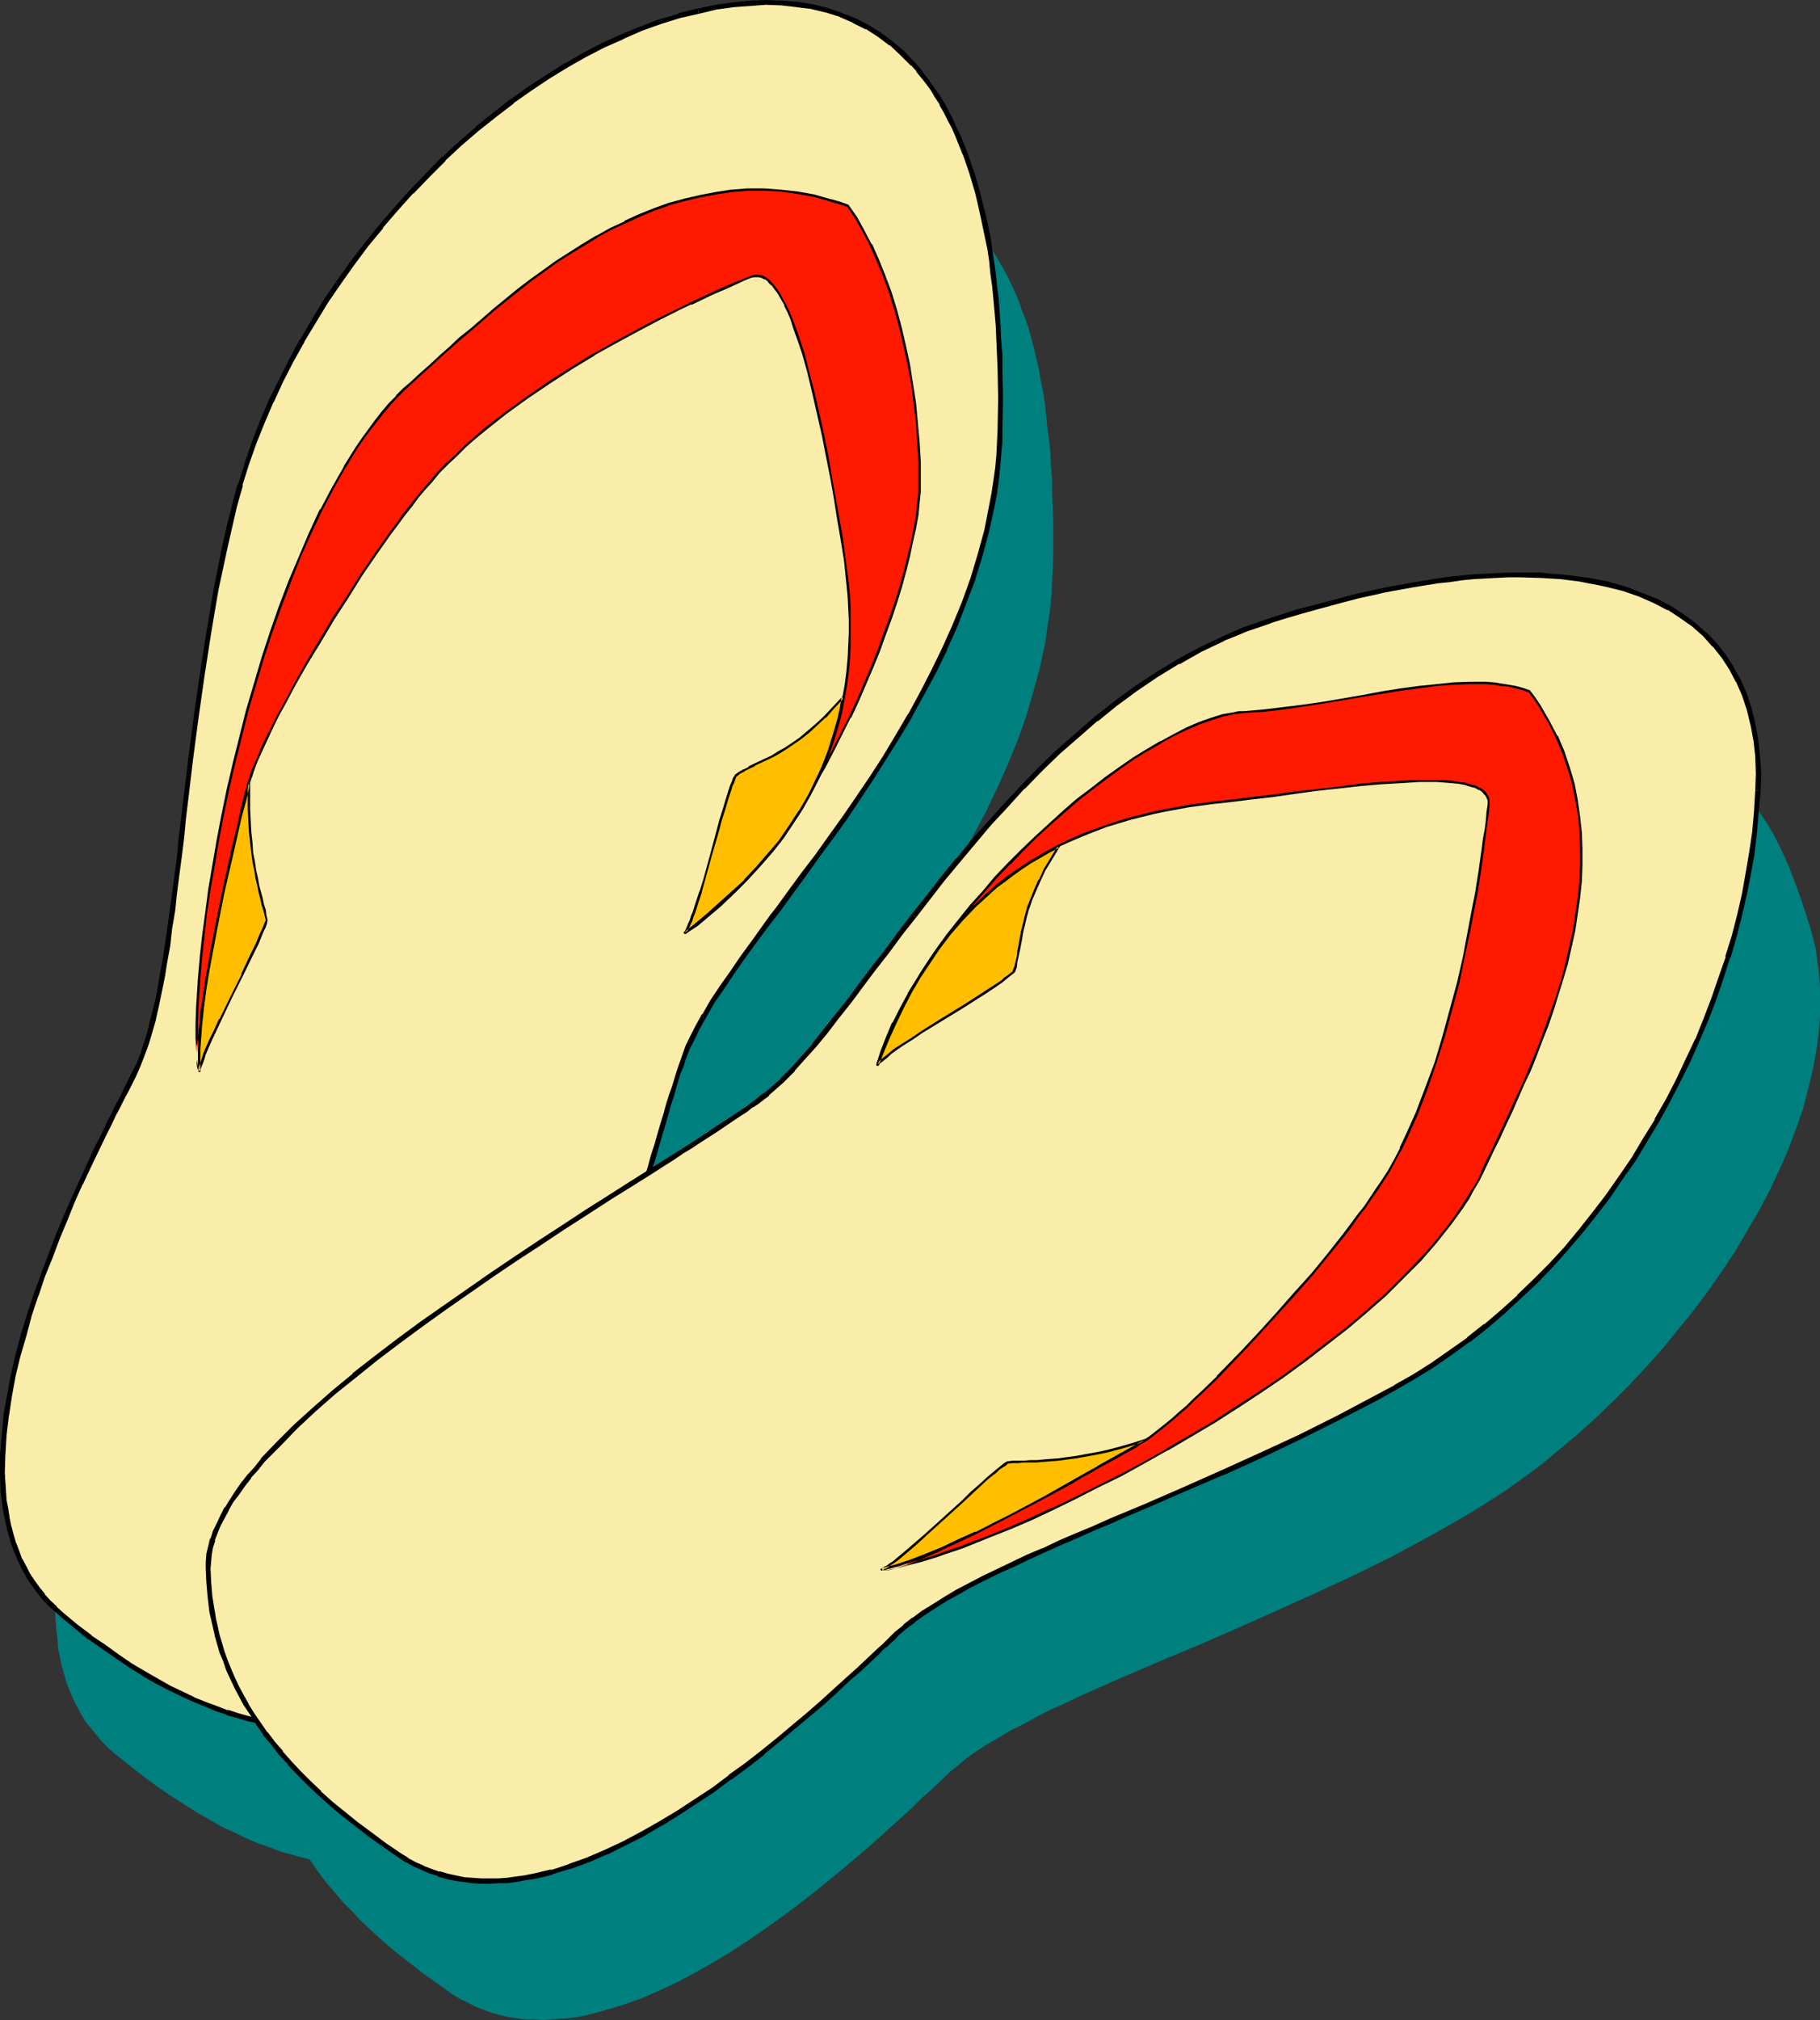
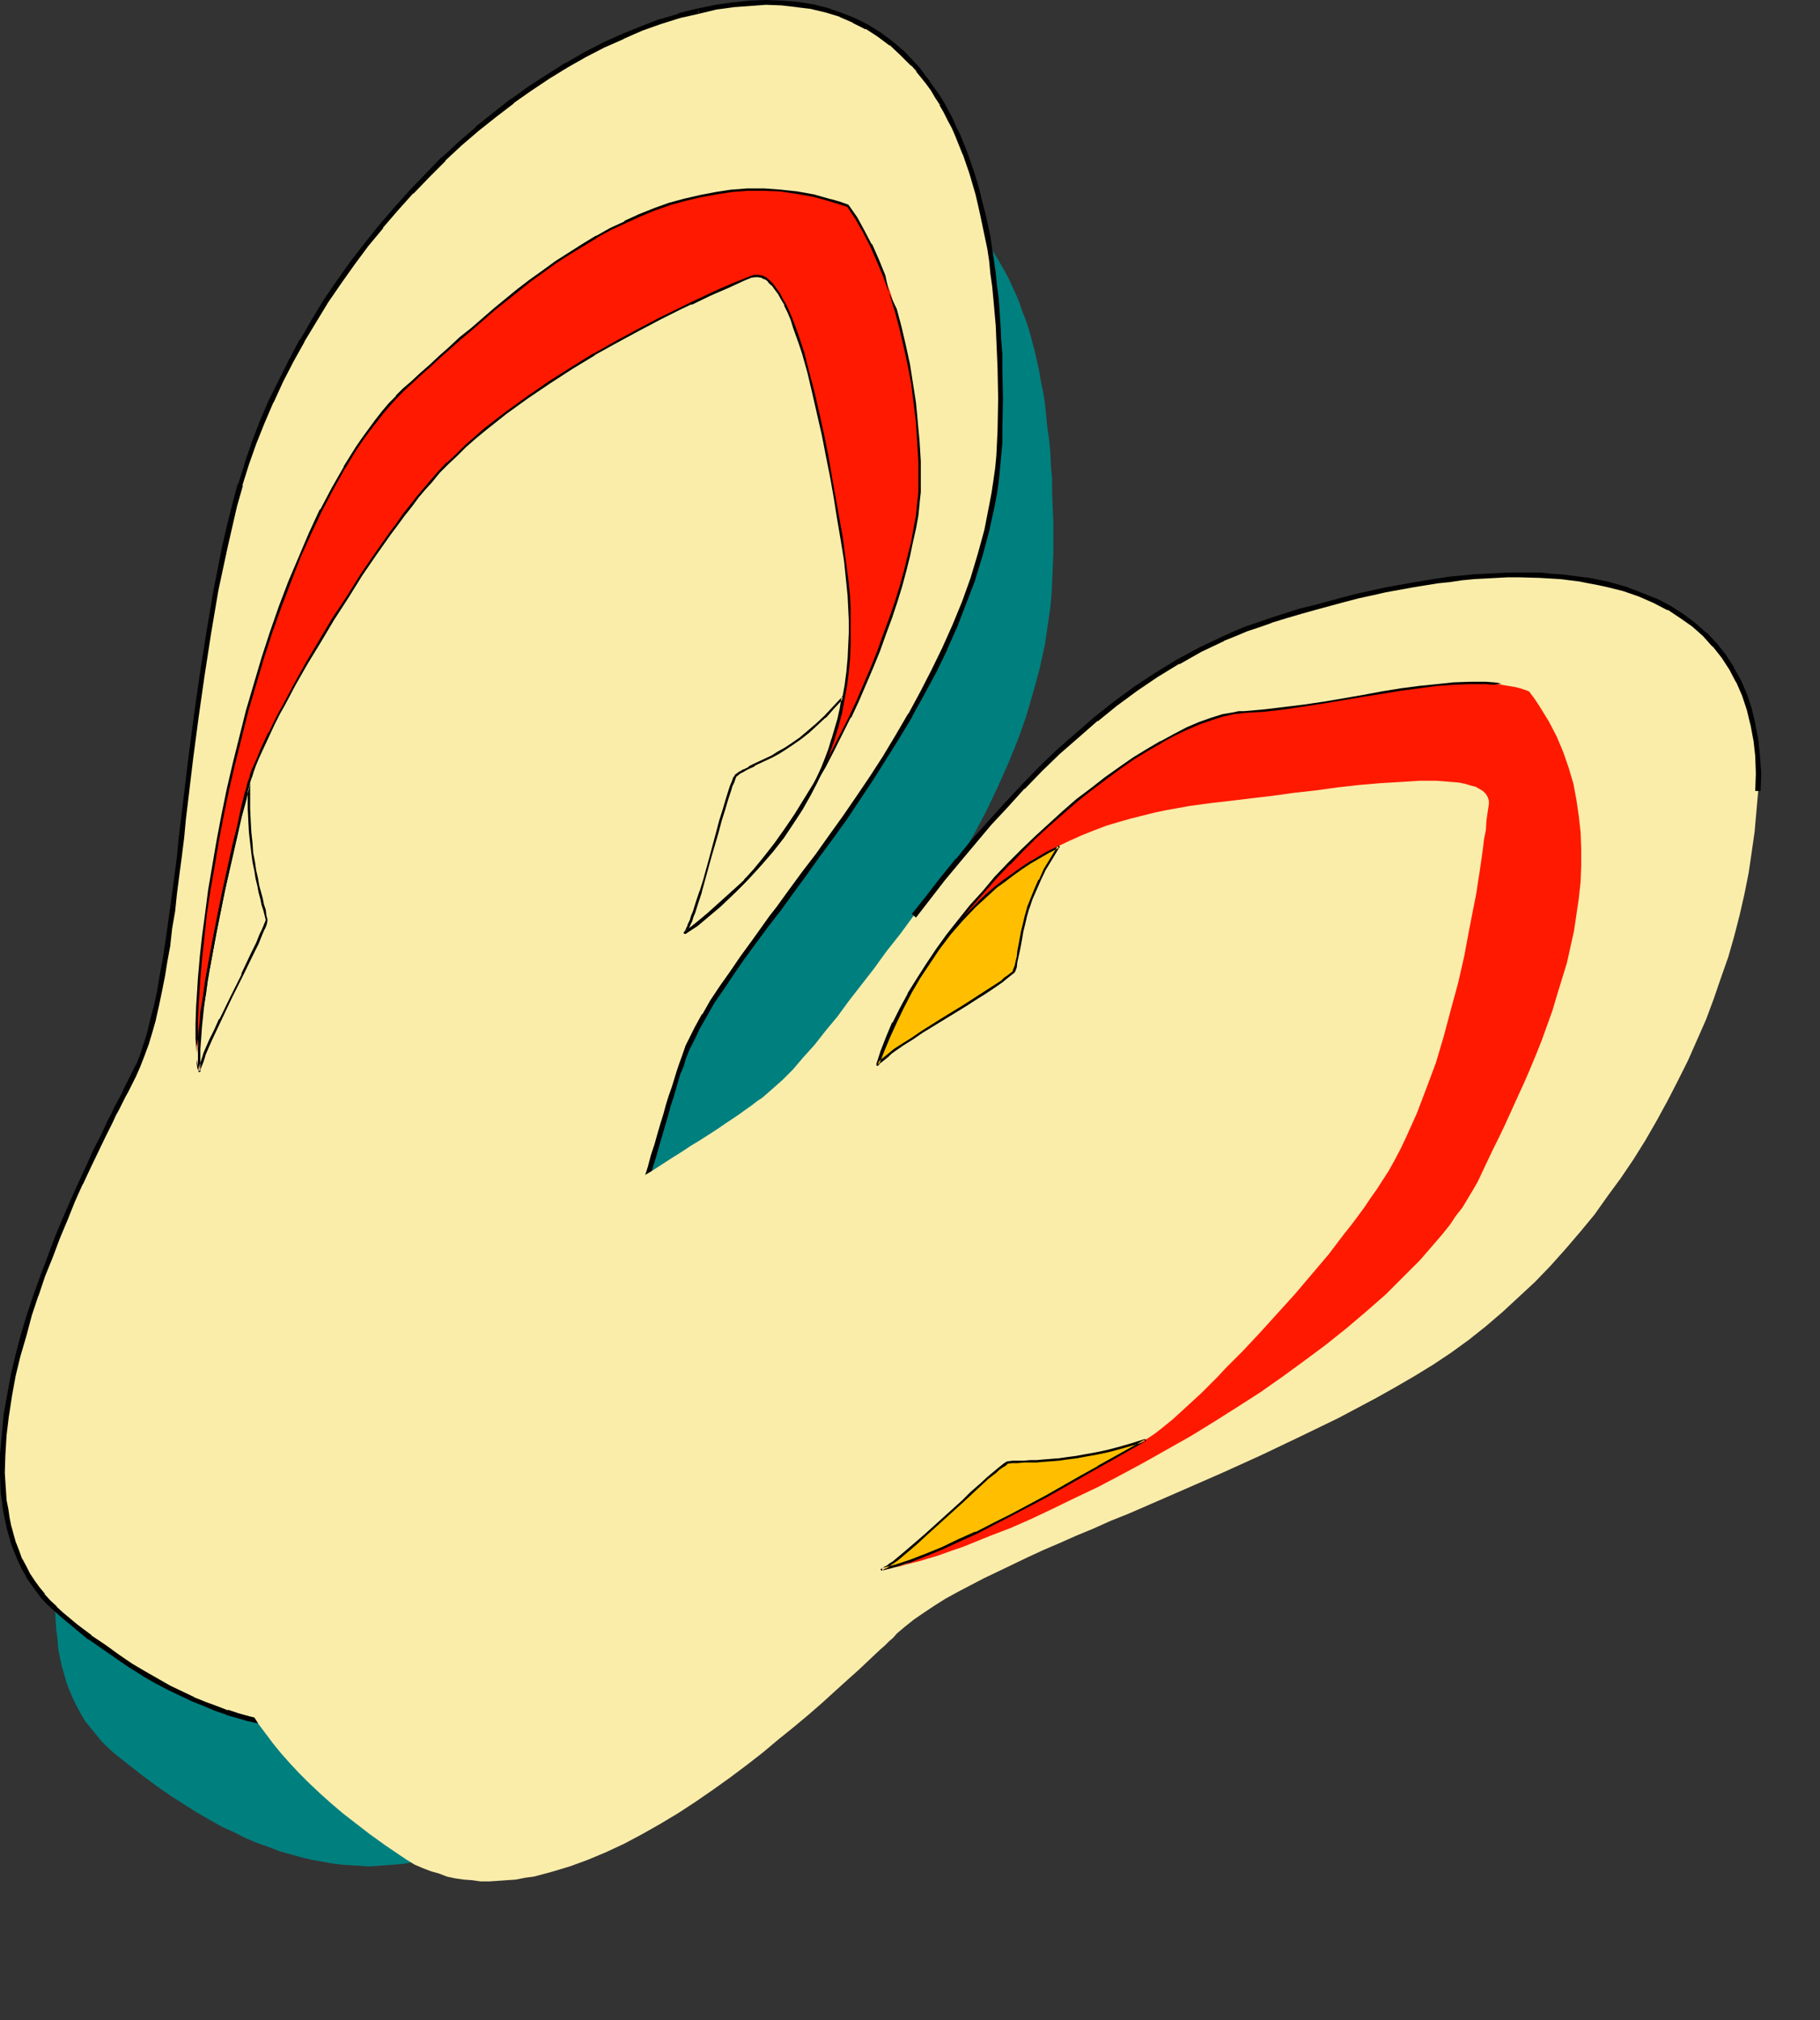
<svg xmlns="http://www.w3.org/2000/svg" xmlns:ns1="http://sodipodi.sourceforge.net/DTD/sodipodi-0.dtd" xmlns:ns2="http://www.inkscape.org/namespaces/inkscape" version="1.0" width="129.724mm" height="143.891mm" id="svg22" ns1:docname="Thongs 2.wmf">
  <rect width="100%" height="100%" fill="#333333" stroke="none" />
  <ns1:namedview id="namedview22" pagecolor="#ffffff" bordercolor="#000000" borderopacity="0.25" ns2:showpageshadow="2" ns2:pageopacity="0.0" ns2:pagecheckerboard="0" ns2:deskcolor="#d1d1d1" ns2:document-units="mm" />
  <defs id="defs1">
    <pattern id="WMFhbasepattern" patternUnits="userSpaceOnUse" width="6" height="6" x="0" y="0" />
  </defs>
  <path style="fill:#007f7f;fill-opacity:1;fill-rule:evenodd;stroke:none" d="m 202.485,40.231 -2.586,0.162 -2.586,0.162 -2.586,0.323 -2.586,0.323 -2.586,0.485 -2.586,0.485 -2.424,0.808 -2.586,0.646 -5.01,1.777 -5.171,2.262 -5.01,2.424 -4.848,2.747 -4.848,3.07 -4.848,3.393 -4.848,3.555 -4.686,3.878 -4.525,4.201 -4.363,4.201 -4.525,4.524 -4.202,4.847 -4.202,4.847 -4.04,5.009 -3.878,5.332 -3.717,5.332 -3.717,5.332 -3.394,5.655 -3.394,5.655 -3.07,5.655 -2.909,5.816 -2.909,5.655 -2.586,5.816 -2.262,5.816 -2.262,5.816 -1.939,5.816 -1.778,5.816 -1.616,5.655 -1.293,5.655 -1.293,5.655 -2.262,11.471 -2.101,11.471 -1.778,11.31 -1.616,11.31 -1.454,11.148 -1.293,10.825 -0.646,5.17 -0.485,5.332 -0.646,5.009 -0.646,5.009 -0.646,4.847 -0.646,4.847 -0.485,4.524 -0.808,4.524 -0.646,4.362 -0.646,4.201 -0.808,3.878 -0.808,3.878 -0.808,3.716 -0.97,3.393 -0.97,3.231 -1.131,3.07 -0.97,2.747 -1.293,2.585 -0.646,1.293 -0.646,1.293 -0.808,1.616 -0.808,1.454 -1.616,3.231 -0.808,1.777 -0.97,1.939 -1.939,3.716 -1.939,4.039 -1.939,4.362 -2.101,4.524 -2.101,4.686 -2.101,4.847 -2.101,5.009 -1.939,5.009 -1.939,5.332 -1.939,5.17 -1.616,5.493 -1.778,5.332 -1.293,5.332 -1.293,5.493 -1.131,5.332 -0.808,5.332 -0.646,5.332 -0.323,5.332 -0.162,5.009 0.162,2.585 0.162,2.424 0.323,2.424 0.162,2.424 0.485,2.424 0.485,2.262 0.646,2.262 0.646,2.262 0.808,2.1 0.97,2.262 0.97,1.939 1.131,2.1 1.131,1.939 1.454,1.777 1.454,1.777 1.454,1.777 1.778,1.777 1.778,1.616 3.878,3.07 3.717,2.908 3.717,2.747 3.717,2.585 3.555,2.262 3.555,2.262 3.394,1.939 3.394,1.939 3.232,1.454 3.232,1.616 3.07,1.293 3.232,1.131 2.909,1.131 2.909,0.808 2.909,0.808 2.747,0.646 2.747,0.485 2.586,0.485 2.586,0.323 2.586,0.162 2.424,0.162 2.424,0.162 2.262,-0.162 2.262,-0.162 4.363,-0.323 3.878,-0.646 3.878,-0.808 3.555,-0.808 1.778,-0.485 1.778,-0.808 1.778,-0.969 1.778,-1.131 1.778,-1.131 1.616,-1.454 1.778,-1.616 1.616,-1.777 1.778,-1.777 1.616,-1.939 1.616,-2.262 1.616,-2.262 1.616,-2.262 1.616,-2.585 1.616,-2.585 1.454,-2.585 1.616,-2.908 1.454,-2.908 3.07,-5.978 2.909,-6.463 2.909,-6.624 2.747,-6.786 2.747,-7.109 2.586,-7.271 2.586,-7.271 4.848,-14.864 2.424,-7.432 2.262,-7.271 2.101,-7.271 2.101,-7.109 1.939,-6.947 2.101,-6.786 1.778,-6.301 0.97,-3.07 0.808,-3.07 0.808,-2.908 0.808,-2.747 0.808,-2.908 0.808,-2.585 0.808,-2.424 0.646,-2.585 0.808,-2.262 0.646,-2.1 0.646,-2.1 0.646,-1.939 0.646,-1.777 0.646,-1.454 0.646,-1.616 0.646,-1.616 0.808,-1.616 0.808,-1.777 2.101,-3.393 2.101,-3.716 2.424,-3.716 2.747,-4.039 2.909,-4.039 3.07,-4.201 3.232,-4.362 3.232,-4.524 3.555,-4.686 3.555,-4.847 3.555,-4.847 3.555,-5.009 3.717,-5.17 3.717,-5.332 3.555,-5.493 3.555,-5.493 3.555,-5.655 3.232,-5.655 3.394,-5.978 3.07,-5.816 2.909,-6.14 2.747,-6.14 2.586,-6.301 2.262,-6.301 1.939,-6.624 1.778,-6.463 1.454,-6.624 0.485,-3.393 0.485,-3.231 0.485,-3.393 0.323,-3.555 0.162,-3.393 0.162,-3.393 0.162,-4.362 v -4.039 -4.039 l -0.162,-4.039 -0.162,-3.716 v -3.878 l -0.323,-3.716 -0.162,-3.555 -0.323,-3.393 -0.485,-3.393 -0.323,-3.231 -0.323,-3.231 -0.485,-3.07 -0.646,-3.07 -0.485,-2.908 -0.646,-2.908 -0.646,-2.747 -1.454,-5.332 -0.808,-2.424 -0.97,-2.424 -0.808,-2.424 -0.97,-2.262 -0.97,-2.1 -0.97,-2.1 -1.131,-2.1 -2.262,-3.878 -2.262,-3.555 -2.586,-3.231 -2.747,-3.07 -2.747,-2.747 -3.07,-2.424 -3.232,-2.262 -3.394,-1.939 -3.394,-1.939 -3.717,-1.454 -3.717,-1.454 -3.878,-1.131 -4.04,-0.969 -4.202,-0.808 -4.202,-0.646 -4.525,-0.485 -4.525,-0.323 -4.686,-0.162 z" id="path1" />
  <path style="fill:#faedaa;fill-opacity:1;fill-rule:evenodd;stroke:none" d="m 188.102,2.908 -5.171,1.293 -5.01,1.616 -5.171,1.939 -5.01,2.1 -5.01,2.262 -5.171,2.585 -4.848,2.908 -5.01,2.908 -4.848,3.231 -4.848,3.555 -4.848,3.555 -4.525,3.878 -4.525,3.878 -4.525,4.201 -4.363,4.362 -4.363,4.524 -4.202,4.524 -4.04,4.686 -3.878,4.847 -3.717,5.009 -3.717,5.17 -3.394,5.17 -3.394,5.17 -3.07,5.332 -3.07,5.493 -2.747,5.332 -2.586,5.655 -2.424,5.493 -2.101,5.655 -2.101,5.655 -1.778,5.655 -1.454,5.655 -1.293,5.655 -1.293,5.655 -2.424,11.471 -1.939,11.471 -1.778,11.31 -1.616,11.31 -1.454,10.987 -1.293,10.987 -0.646,5.17 -0.485,5.17 -0.646,5.17 -0.646,5.009 -0.646,4.847 -0.646,4.847 -0.646,4.524 -0.646,4.524 -0.646,4.362 -0.808,4.201 -0.646,3.878 -0.808,3.878 -0.808,3.716 -0.97,3.393 -0.97,3.231 -1.131,3.07 -0.97,2.747 -1.293,2.585 -0.646,1.293 -0.646,1.454 -0.808,1.454 -0.646,1.454 -1.778,3.231 -0.808,1.777 -0.97,1.777 -1.778,3.878 -2.101,4.039 -2.101,4.362 -1.939,4.524 -2.101,4.686 -2.101,4.847 -2.101,5.009 -1.939,5.009 -1.939,5.17 -1.939,5.332 -1.778,5.332 -1.616,5.493 -1.454,5.332 -1.293,5.493 -0.97,5.332 -0.808,5.332 -0.646,5.332 -0.485,5.17 v 5.17 l 0.323,5.009 0.162,2.424 0.323,2.424 0.485,2.262 0.485,2.424 0.646,2.262 0.646,2.262 0.808,2.1 0.97,2.1 0.97,2.1 1.131,1.939 1.131,1.939 1.454,1.939 1.293,1.777 1.616,1.777 1.778,1.616 1.778,1.616 3.878,3.231 3.717,2.908 3.717,2.747 3.717,2.585 3.555,2.262 3.555,2.262 3.394,1.939 3.394,1.777 3.232,1.616 3.232,1.616 3.07,1.293 3.07,1.131 3.07,1.131 2.909,0.808 2.747,0.808 2.909,0.646 2.747,0.485 2.586,0.485 2.586,0.323 2.424,0.162 2.586,0.162 h 2.262 2.424 2.262 l 4.202,-0.485 4.04,-0.646 3.878,-0.646 3.555,-0.969 1.778,-0.485 1.778,-0.808 1.778,-0.969 1.778,-1.131 1.778,-1.293 1.616,-1.293 1.778,-1.616 1.616,-1.777 1.778,-1.777 1.616,-1.939 1.616,-2.262 1.616,-2.262 1.616,-2.262 1.616,-2.585 1.616,-2.585 1.454,-2.747 1.616,-2.747 1.454,-2.908 3.07,-5.978 2.909,-6.463 2.909,-6.624 2.747,-6.947 2.747,-6.947 2.586,-7.271 2.586,-7.271 4.848,-14.864 2.262,-7.432 2.262,-7.271 2.262,-7.271 2.101,-7.109 1.939,-6.947 1.939,-6.624 1.939,-6.463 0.808,-3.07 0.97,-3.07 0.808,-2.908 0.808,-2.747 0.808,-2.747 0.808,-2.747 0.646,-2.424 0.808,-2.424 0.646,-2.424 0.808,-2.1 0.646,-2.1 0.646,-1.777 0.646,-1.777 0.485,-1.616 0.646,-1.616 0.808,-1.616 0.808,-1.616 0.808,-1.616 1.939,-3.555 2.262,-3.716 2.424,-3.716 2.747,-4.039 2.909,-4.039 3.07,-4.201 3.232,-4.362 1.616,-2.262 1.616,-2.262 3.555,-4.686 3.555,-4.847 3.555,-4.847 3.555,-5.009 3.717,-5.332 3.717,-5.17 3.555,-5.493 3.555,-5.493 3.555,-5.655 3.232,-5.816 3.394,-5.816 3.07,-5.978 2.909,-5.978 2.747,-6.301 2.586,-6.14 2.262,-6.463 1.939,-6.301 1.778,-6.624 1.454,-6.624 0.485,-3.393 0.485,-3.393 0.485,-3.393 0.323,-3.393 0.162,-3.393 0.162,-3.393 0.162,-4.362 v -4.201 -4.039 l -0.162,-4.039 -0.162,-3.878 -0.162,-3.878 -0.162,-3.716 -0.323,-3.716 -0.323,-3.555 -0.323,-3.555 -0.485,-3.393 -0.323,-3.231 -0.485,-3.231 -0.646,-3.231 -0.485,-3.07 -0.808,-3.07 -0.646,-2.908 -0.646,-2.747 -0.808,-2.747 -0.808,-2.747 -1.778,-5.17 -1.939,-4.686 -0.97,-2.424 -1.131,-2.1 -1.131,-2.1 -1.131,-2.1 -1.131,-1.939 -1.293,-1.939 -1.293,-1.777 -1.293,-1.777 -1.293,-1.616 -1.454,-1.616 -2.909,-3.07 -3.07,-2.585 -3.232,-2.424 -3.232,-1.939 -3.555,-1.777 -3.555,-1.616 -3.717,-1.131 -3.878,-0.969 -4.04,-0.646 -4.202,-0.323 -4.202,-0.162 -4.363,0.162 -4.525,0.485 -4.525,0.646 z" id="path2" />
  <path style="fill:#000000;fill-opacity:1;fill-rule:evenodd;stroke:none" d="m 188.102,2.262 h -0.162 l -5.171,1.293 v 0.162 l -5.01,1.454 h -0.162 l -5.01,1.939 -5.171,2.1 v 0 l -5.01,2.262 -5.01,2.585 -5.01,2.908 h -0.162 l -4.848,3.07 -5.01,3.231 -4.686,3.393 h -0.162 l -4.686,3.716 -4.686,3.716 v 0.162 l -4.525,3.878 -4.525,4.201 h -0.162 l -4.202,4.362 -4.363,4.524 v 0 l -4.202,4.686 -4.04,4.686 v 0 l -3.878,4.847 -3.878,5.009 v 0 l -3.555,5.009 -3.555,5.17 -3.232,5.332 -3.07,5.332 h -0.162 l -2.909,5.493 -2.747,5.493 -2.747,5.493 v 0 l -2.424,5.655 -2.101,5.493 -1.939,5.655 v 0.162 l -1.778,5.655 h -0.162 l -1.454,5.493 -1.454,5.816 v 0 l -1.293,5.655 -2.262,11.471 -1.939,11.471 -1.778,11.31 -1.616,11.31 v 0.162 l -1.454,10.987 -1.293,10.825 -0.646,5.332 -0.646,5.17 -0.485,5.17 -0.646,5.009 -0.646,4.847 -0.646,4.686 v 0 l -0.646,4.686 v 0 l -0.646,4.524 v -0.162 l -0.646,4.362 -0.808,4.201 -0.646,4.039 -0.808,3.716 -0.97,3.716 v -0.162 l -0.808,3.555 -0.97,3.231 v -0.162 l -0.97,3.07 -1.131,2.908 v -0.162 l -1.293,2.585 -0.646,1.293 -1.454,2.908 -0.646,1.454 -1.778,3.231 -0.808,1.777 -0.97,1.777 -1.778,3.878 -2.101,4.039 -1.939,4.362 -2.101,4.524 v 0 l -2.101,4.686 -2.101,4.847 -2.101,5.009 -1.939,5.17 -1.939,5.17 -1.939,5.332 v 0 l -1.778,5.332 v 0 l -1.616,5.332 -1.454,5.493 -1.293,5.493 v 0 l -0.97,5.332 -0.97,5.332 v 0.162 L 0.485,386.312 0,391.482 v 0 5.17 0 l 0.162,5.009 0.323,2.424 v 0 l 0.323,2.585 0.485,2.262 0.485,2.262 v 0.162 l 0.646,2.262 0.646,2.262 v 0 l 0.808,2.1 0.97,2.262 v 0 l 0.97,2.1 1.131,1.939 v 0.162 l 1.293,1.939 v 0 l 1.293,1.777 1.454,1.939 v 0 l 1.616,1.777 v 0 l 1.778,1.616 v 0 l 1.778,1.616 3.878,3.231 v 0 l 3.717,3.07 h 0.162 l 3.717,2.585 3.717,2.585 3.555,2.424 3.394,2.1 0.162,0.162 3.394,1.939 3.394,1.777 6.464,3.07 v 0 l 3.232,1.293 3.07,1.293 2.909,0.969 0.162,0.162 2.909,0.808 2.747,0.808 2.909,0.646 v 0 l 2.747,0.485 2.586,0.485 h 0.162 l 2.424,0.323 2.586,0.162 2.424,0.162 h 0.162 2.262 2.424 2.262 l 4.363,-0.485 4.04,-0.485 v 0 l 3.717,-0.808 h 0.162 l 3.555,-0.969 1.778,-0.485 v 0 l 1.778,-0.808 h 0.162 l 1.616,-0.969 h 0.162 l 1.778,-1.131 1.778,-1.293 v -0.162 l 1.778,-1.293 1.616,-1.616 h 0.162 l 3.394,-3.555 v -0.162 l 1.616,-1.939 v 0 l 1.616,-2.1 v 0 l 1.616,-2.262 1.616,-2.424 1.616,-2.424 1.616,-2.747 v 0 l 1.616,-2.747 1.616,-2.747 1.454,-2.908 2.909,-5.978 3.07,-6.463 v 0 l 2.747,-6.786 2.747,-6.786 2.909,-7.109 2.586,-7.109 2.586,-7.432 v 0 l 4.848,-14.864 2.262,-7.432 h 0.162 l 2.262,-7.271 2.101,-7.271 2.101,-7.109 2.101,-6.947 1.778,-6.624 1.939,-6.463 0.808,-3.07 0.97,-3.07 0.808,-2.908 0.808,-2.747 0.808,-2.747 0.808,-2.747 0.646,-2.424 0.808,-2.424 v 0 l 0.646,-2.262 0.646,-2.262 0.646,-2.1 v 0.162 l 0.808,-1.939 0.485,-1.777 1.293,-3.231 v 0.162 l 0.808,-1.616 0.808,-1.616 0.808,-1.777 1.939,-3.393 v 0 l 2.101,-3.716 2.586,-3.716 2.586,-3.878 2.909,-4.201 3.07,-4.201 3.232,-4.362 v 0 l 1.616,-2.1 1.778,-2.262 3.394,-4.686 3.555,-4.847 3.555,-5.009 -0.97,-0.808 v 0 l -3.717,4.847 -3.555,4.847 -3.394,4.686 -1.778,2.262 -1.616,2.262 v 0 l -3.232,4.524 -3.07,4.201 -2.747,4.039 -2.747,3.878 -2.586,3.878 -2.101,3.716 h -0.162 l -1.939,3.555 -0.808,1.616 -0.808,1.616 -0.808,1.616 v 0 l -1.131,3.231 -0.646,1.777 -0.646,1.939 v 0 l -0.646,2.1 -0.646,2.1 -0.808,2.262 v 0 l -0.808,2.585 -0.646,2.424 -0.808,2.585 -0.808,2.747 -0.808,2.908 -0.97,2.908 -0.808,3.07 -0.97,3.07 -1.778,6.301 -1.939,6.786 -1.939,6.947 -2.101,7.109 -2.262,7.271 -2.262,7.271 h 0.162 l -2.424,7.432 -4.848,14.703 v 0 l -2.586,7.432 -2.586,7.109 -2.747,7.109 -2.747,6.786 -2.909,6.786 v -0.162 l -2.909,6.463 -2.909,5.978 -1.616,2.908 -1.616,2.908 -1.454,2.585 v 0 l -1.616,2.585 -1.616,2.424 -1.454,2.424 -1.778,2.262 v 0 l -1.616,2.1 h 0.162 l -1.616,1.939 v 0 l -3.394,3.555 v 0 l -1.778,1.616 -1.616,1.293 v 0 l -1.778,1.293 -1.778,1.131 0.162,-0.162 -1.778,0.969 v 0 l -1.778,0.808 v 0 l -1.778,0.485 -3.555,0.808 h 0.162 l -3.717,0.808 v 0 l -4.04,0.646 -4.363,0.323 -2.262,0.162 h 0.162 -2.424 -2.262 v 0 l -2.424,-0.162 -2.586,-0.323 -2.586,-0.162 h 0.162 l -2.747,-0.485 -2.586,-0.485 v 0 l -2.747,-0.646 -2.909,-0.808 -2.909,-0.969 v 0.162 l -2.909,-1.131 -3.07,-1.131 -3.232,-1.293 h 0.162 l -6.464,-3.07 -3.394,-1.939 -3.394,-1.939 v 0 l -3.555,-2.1 -3.555,-2.424 -3.555,-2.585 -3.878,-2.585 h 0.162 l -3.878,-2.908 v 0 l -3.878,-3.231 -1.778,-1.616 h 0.162 l -1.778,-1.616 v 0 l -1.616,-1.777 h 0.162 L 10.666,427.35 9.373,425.573 v 0 l -1.293,-1.939 v 0 l -0.97,-1.939 -1.131,-2.1 v 0.162 l -0.808,-2.262 -0.808,-2.1 v 0.162 l -0.646,-2.262 -0.646,-2.424 v 0.162 L 2.586,408.608 2.262,406.346 1.778,403.923 v 0 l -0.162,-2.424 -0.323,-5.009 v 0.162 l 0.162,-5.17 v 0.162 l 0.323,-5.332 0.646,-5.332 v 0.162 l 0.808,-5.332 0.97,-5.332 v 0 l 1.293,-5.332 1.616,-5.493 1.454,-5.493 v 0 l 1.778,-5.332 v 0.162 l 1.778,-5.332 2.101,-5.17 1.939,-5.17 2.101,-5.009 1.939,-4.847 2.101,-4.686 v 0.162 l 2.101,-4.524 2.101,-4.362 1.939,-4.039 1.939,-3.878 0.808,-1.777 0.97,-1.777 1.616,-3.231 0.808,-1.454 1.454,-2.908 0.646,-1.293 1.131,-2.585 v 0 l 1.131,-2.908 1.131,-3.07 v 0 l 0.97,-3.231 0.97,-3.393 v -0.162 l 0.808,-3.555 0.808,-3.878 0.808,-4.039 0.646,-4.039 0.808,-4.362 v -0.162 l 0.485,-4.362 v 0 l 0.808,-4.686 v 0 l 0.485,-4.686 0.646,-5.009 0.646,-4.847 0.646,-5.17 0.485,-5.17 0.646,-5.332 1.293,-10.825 1.454,-10.987 v 0 l 1.616,-11.31 1.778,-11.471 1.939,-11.471 2.424,-11.31 1.293,-5.655 v 0 l 1.293,-5.655 1.616,-5.655 h -0.162 l 1.778,-5.655 v 0 l 1.939,-5.493 2.262,-5.655 2.424,-5.655 v 0.162 l 2.586,-5.655 2.747,-5.332 3.07,-5.493 -0.162,0.162 3.232,-5.332 3.232,-5.332 3.555,-5.17 3.555,-5.009 v 0 l 3.717,-5.009 4.04,-4.847 h -0.162 l 4.04,-4.686 4.202,-4.686 v 0.162 l 4.363,-4.524 4.363,-4.362 h -0.162 l 4.525,-4.201 4.525,-3.878 v 0 l 4.686,-3.716 4.848,-3.716 h -0.162 l 4.848,-3.393 4.848,-3.231 5.01,-3.07 v 0 l 4.848,-2.747 5.01,-2.585 5.171,-2.262 h -0.162 l 5.171,-2.262 5.01,-1.777 v 0 l 5.171,-1.616 v 0 l 5.01,-1.131 v 0 z" id="path3" />
  <path style="fill:#000000;fill-opacity:1;fill-rule:evenodd;stroke:none" d="m 220.745,230.721 v 0 l 3.717,-5.009 3.717,-5.17 3.555,-5.332 3.555,-5.332 3.555,-5.655 3.555,-5.655 3.394,-5.655 v -0.162 l 3.232,-5.816 3.232,-5.978 2.909,-5.978 v -0.162 l 2.747,-6.14 2.424,-6.301 2.424,-6.301 v -0.162 l 1.939,-6.301 v 0 l 1.778,-6.624 v 0 l 1.454,-6.624 0.646,-3.393 0.485,-3.393 v 0 l 0.323,-3.393 0.323,-3.393 0.323,-3.555 v 0 -3.393 l 0.162,-8.563 -0.162,-8.078 v -3.878 0 l -0.323,-3.878 -0.162,-3.716 -0.485,-7.271 -0.485,-3.555 -0.323,-3.393 -0.485,-3.393 v 0 l -0.485,-3.231 -0.485,-3.231 -0.646,-3.07 -0.646,-2.908 -0.808,-3.07 v 0 l -0.646,-2.747 -0.808,-2.908 v 0 l -0.808,-2.585 -1.778,-5.17 v 0 l -1.939,-4.847 v 0 l -1.131,-2.262 -0.97,-2.262 -1.131,-2.1 -1.131,-2.1 v 0 l -1.293,-2.1 -1.293,-1.777 -1.293,-1.777 v -0.162 l -1.293,-1.616 -1.293,-1.777 v 0 l -1.454,-1.616 v 0 l -2.909,-3.07 v 0 l -3.07,-2.585 v 0 l -3.232,-2.424 v 0 L 233.835,6.624 v 0 l -3.555,-1.777 v 0 l -3.717,-1.454 v 0 l -3.717,-1.293 v 0 l -3.878,-0.969 h -0.162 l -3.878,-0.646 h -0.162 l -4.202,-0.323 v 0 L 206.363,0 l -4.363,0.162 v 0 l -4.525,0.485 h -0.162 l -4.525,0.646 -4.686,0.969 0.162,1.454 4.686,-1.131 4.686,-0.646 h -0.162 l 4.525,-0.323 v 0 l 4.363,-0.323 4.202,0.162 v 0 l 4.202,0.485 h -0.162 l 4.04,0.485 h -0.162 l 4.04,0.969 v 0 l 3.717,1.131 h -0.162 l 3.717,1.616 h -0.162 l 3.555,1.777 V 7.755 l 3.232,2.1 v 0 l 3.232,2.424 v -0.162 l 2.909,2.747 v 0 l 2.909,2.908 v -0.162 l 1.454,1.616 h -0.162 l 1.454,1.777 1.293,1.616 v 0 l 1.293,1.777 1.131,1.939 1.293,1.939 h -0.162 l 1.131,1.939 1.131,2.262 1.131,2.1 0.97,2.262 v 0 l 1.939,4.847 v -0.162 l 1.778,5.17 0.808,2.747 v 0 l 0.808,2.747 0.646,2.747 v 0 l 0.646,2.908 0.646,3.07 0.646,3.07 0.646,3.07 0.485,3.231 v 0 l 0.323,3.393 0.485,3.393 0.323,3.393 0.646,7.271 0.162,3.878 0.162,3.716 v 0 l 0.162,3.878 0.162,8.078 -0.162,8.563 -0.162,3.393 v 0 l -0.162,3.393 -0.323,3.393 -0.485,3.393 v 0 l -0.485,3.231 -0.646,3.393 -1.293,6.624 v 0 l -1.778,6.463 v 0 l -1.939,6.463 v 0 l -2.262,6.301 -2.586,6.301 -2.747,6.14 v 0 l -2.909,5.978 -3.07,5.978 -3.232,5.978 v -0.162 l -3.394,5.816 -3.394,5.655 -3.555,5.493 -3.717,5.493 -3.555,5.17 -3.717,5.17 -3.555,5.009 z" id="path4" />
  <path style="fill:#ff1900;fill-opacity:1;fill-rule:evenodd;stroke:none" d="m 184.547,251.078 4.686,-3.555 4.363,-3.716 4.04,-3.716 3.717,-3.555 3.555,-3.716 3.07,-3.716 2.909,-3.716 2.747,-3.878 2.262,-3.716 2.262,-3.716 1.939,-3.716 1.616,-3.716 1.454,-3.716 1.293,-3.878 1.131,-3.555 0.97,-3.716 0.646,-3.555 0.646,-3.716 0.485,-3.555 0.323,-3.555 0.162,-3.555 0.162,-3.393 v -3.393 l -0.162,-3.393 -0.162,-3.231 -0.323,-3.231 -0.646,-6.301 -0.97,-5.978 -0.97,-5.655 -0.97,-5.17 -0.97,-5.493 -0.97,-5.655 -1.131,-5.816 -1.293,-5.816 -1.293,-5.493 -1.454,-5.493 -1.293,-5.17 -0.808,-2.585 -0.808,-2.262 -0.808,-2.262 -0.808,-2.1 -0.808,-1.939 -0.808,-1.777 -0.808,-1.777 -0.808,-1.454 -0.97,-1.293 -0.808,-1.131 -0.97,-0.969 -0.97,-0.646 -0.97,-0.485 -0.97,-0.162 h -0.97 l -0.97,0.323 -2.101,0.808 -1.939,0.808 -2.262,0.969 -2.262,0.969 -2.424,1.131 -2.586,1.131 -2.586,1.293 -2.747,1.293 -5.494,2.747 -5.818,3.07 -5.979,3.231 -5.979,3.393 -6.141,3.716 -5.979,3.878 -5.979,4.039 -5.818,4.039 -5.494,4.524 -2.747,2.262 -2.586,2.262 -2.424,2.262 -2.424,2.262 -2.262,2.424 -2.262,2.424 -1.616,2.1 -1.778,2.1 -1.939,2.424 -1.778,2.262 -1.939,2.585 -1.939,2.585 -3.717,5.493 -3.878,5.655 -3.878,5.978 -3.717,5.816 -3.555,6.14 -3.555,5.816 -3.232,5.816 -1.616,2.747 -1.454,2.585 -1.293,2.747 -1.293,2.585 -1.293,2.262 -0.97,2.424 -1.131,2.1 -0.97,2.1 -0.808,1.939 -0.646,1.777 -0.485,1.616 -0.485,1.454 -0.323,1.293 -0.485,1.616 -0.485,1.777 -0.485,2.1 -0.485,2.1 -0.646,2.585 -0.485,2.424 -0.646,2.747 -0.646,2.747 -0.646,2.908 -1.293,6.14 -2.586,12.602 -1.131,6.301 -1.131,5.978 -0.323,2.908 -0.485,2.908 -0.485,2.585 -0.323,2.585 -0.162,2.424 -0.323,2.262 -0.162,1.939 v 1.777 1.616 1.454 l 0.162,1.131 0.323,0.646 -0.323,-1.454 -0.162,-1.616 v -1.616 l -0.162,-1.939 -0.162,-1.939 v -4.039 l 0.162,-2.262 v -2.424 l 0.162,-2.424 0.162,-2.585 0.162,-2.585 0.485,-5.493 0.646,-5.816 0.808,-6.14 0.808,-6.301 1.131,-6.463 1.131,-6.786 1.293,-6.786 1.454,-6.947 1.616,-7.109 1.778,-6.947 1.778,-7.109 2.101,-7.109 2.101,-7.109 2.262,-7.109 2.424,-6.786 2.586,-6.786 2.586,-6.624 2.909,-6.301 2.909,-6.301 3.07,-5.816 3.232,-5.655 1.616,-2.747 1.778,-2.585 1.778,-2.585 1.616,-2.424 1.778,-2.424 1.939,-2.262 1.778,-2.1 1.939,-1.939 1.939,-1.939 1.939,-1.777 2.424,-2.262 2.586,-2.424 2.586,-2.262 2.747,-2.585 2.909,-2.424 2.909,-2.585 6.141,-5.17 6.464,-5.17 3.232,-2.585 3.394,-2.585 3.555,-2.424 3.555,-2.424 3.717,-2.262 3.555,-2.1 3.878,-2.1 3.878,-1.939 3.878,-1.777 4.04,-1.616 4.04,-1.454 4.04,-1.131 4.202,-0.969 4.202,-0.808 4.363,-0.646 4.202,-0.323 h 4.525 l 4.363,0.323 4.525,0.485 4.525,0.808 4.525,1.293 2.262,0.646 2.262,0.808 2.262,3.231 2.101,3.555 1.939,3.716 1.778,4.039 1.778,4.362 1.616,4.362 1.454,4.686 1.293,4.686 1.131,5.009 1.131,5.009 0.808,5.17 0.808,5.17 0.485,5.332 0.485,5.17 0.323,5.332 v 5.332 2.908 l -0.323,2.908 -0.323,3.393 -0.646,3.393 -0.808,3.716 -0.808,3.716 -0.97,4.039 -1.131,4.039 -1.293,4.362 -1.454,4.201 -1.616,4.362 -1.616,4.524 -1.778,4.362 -1.939,4.686 -1.939,4.524 -2.101,4.524 -4.525,8.886 -2.424,4.362 -2.586,4.362 -2.424,4.201 -2.747,4.201 -2.586,4.039 -2.909,3.878 -2.747,3.716 -3.07,3.555 -2.909,3.393 -3.07,3.07 -3.07,2.908 -3.07,2.747 -3.07,2.424 z" id="path5" />
  <path style="fill:#000000;fill-opacity:1;fill-rule:evenodd;stroke:none" d="m 184.385,250.917 0.323,0.485 4.686,-3.716 4.363,-3.555 4.04,-3.716 h 0.162 l 3.717,-3.716 v 0 l 3.394,-3.716 3.232,-3.716 2.909,-3.716 2.586,-3.878 2.424,-3.716 v 0 l 2.101,-3.716 1.939,-3.716 v 0 l 1.778,-3.878 1.454,-3.716 1.293,-3.716 v 0 l 1.131,-3.716 0.97,-3.716 0.646,-3.555 0.646,-3.555 0.485,-3.716 0.323,-3.555 v 0 l 0.162,-3.555 v -3.393 -3.393 -3.393 l -0.162,-3.231 -0.323,-3.231 v -0.162 l -0.808,-6.14 -0.808,-6.14 -0.97,-5.493 -0.97,-5.332 -0.97,-5.493 -0.97,-5.655 -1.131,-5.655 -1.293,-5.816 -1.293,-5.655 -1.454,-5.493 -1.293,-5.17 -0.808,-2.424 v 0 l -0.808,-2.424 -0.808,-2.262 -0.808,-2.1 -0.808,-1.939 -0.808,-1.777 v 0 l -0.97,-1.616 -0.808,-1.616 v 0 l -0.97,-1.293 -0.808,-1.131 v 0 l -0.97,-0.969 v 0 l -0.97,-0.808 v 0 l -0.97,-0.485 v 0 l -1.131,-0.162 h -1.131 l -0.97,0.323 v 0 l -1.939,0.808 -2.101,0.808 -2.262,0.969 -2.262,0.969 -2.424,1.131 -5.171,2.424 v 0 l -2.586,1.293 -5.656,2.747 -5.818,3.07 -5.979,3.231 -5.979,3.393 h -0.162 l -5.979,3.716 -6.141,3.878 -5.818,4.039 -5.818,4.201 -5.656,4.362 -2.586,2.262 -2.586,2.262 -2.424,2.424 -2.424,2.262 h -0.162 l -2.262,2.424 -2.101,2.424 -1.778,2.1 -1.778,2.1 -1.778,2.262 -1.939,2.424 -1.778,2.585 -1.939,2.585 -3.878,5.493 -3.878,5.655 -3.717,5.978 -3.878,5.816 -3.555,5.978 -3.555,5.978 v 0 l -3.232,5.816 -1.454,2.747 -1.454,2.747 -1.454,2.585 -1.293,2.585 -1.131,2.424 h -0.162 l -2.101,4.524 -0.808,2.1 -0.808,1.777 -0.808,1.777 -0.485,1.616 v 0.162 l -0.485,1.293 -0.323,1.454 -0.485,1.454 -0.485,1.939 -0.485,1.939 -0.485,2.262 -0.485,2.424 -0.646,2.585 -0.646,2.585 -0.646,2.908 -0.646,2.908 -1.293,6.14 -2.586,12.602 -1.131,6.14 -1.131,6.14 -0.323,2.908 -0.485,2.908 -0.485,2.585 -0.162,2.585 -0.323,2.424 v 0 l -0.162,2.262 -0.323,1.939 v 1.777 1.616 1.454 0 l 0.162,1.131 0.323,0.808 v 0.162 0 h 0.162 v 0 h 0.162 0.162 v 0 -0.162 0 -0.162 l -0.162,-1.454 -0.162,-1.616 v 0 l -0.162,-1.616 v -1.939 l -0.162,-1.939 v -4.039 l 0.162,-4.686 0.162,-2.424 0.162,-2.585 0.162,-2.585 0.485,-5.493 v 0 l 0.646,-5.816 0.646,-6.14 0.97,-6.301 1.131,-6.463 1.131,-6.786 1.293,-6.786 1.454,-6.947 1.616,-6.947 1.778,-7.109 1.778,-7.109 2.101,-7.109 2.101,-7.109 v 0 l 2.262,-6.947 2.424,-6.786 2.586,-6.786 2.586,-6.624 2.909,-6.463 2.909,-6.14 v 0 l 3.07,-5.816 3.232,-5.816 v 0.162 l 1.616,-2.747 1.616,-2.585 1.778,-2.585 1.778,-2.424 1.778,-2.262 1.778,-2.262 1.939,-2.262 1.778,-1.939 v 0 l 1.939,-1.939 v 0 l 1.939,-1.777 2.424,-2.262 2.586,-2.262 2.586,-2.424 2.747,-2.424 2.909,-2.585 2.909,-2.424 6.141,-5.332 6.464,-5.17 3.232,-2.585 3.394,-2.424 3.555,-2.585 3.555,-2.262 3.717,-2.262 3.717,-2.262 h -0.162 l 3.878,-2.1 3.878,-1.777 v 0 l 3.878,-1.777 3.878,-1.616 4.202,-1.454 h -0.162 l 4.202,-1.131 4.04,-0.969 4.363,-0.808 4.202,-0.646 v 0 l 4.202,-0.323 h 4.525 l 4.363,0.162 h -0.162 l 4.525,0.646 4.525,0.808 4.686,1.293 h -0.162 l 2.262,0.646 2.424,0.808 -0.162,-0.162 2.262,3.393 1.939,3.393 v 0 l 1.939,3.716 v 0 l 1.778,4.039 1.778,4.201 1.616,4.524 -0.97,-4.686 -1.778,-4.362 -1.778,-4.039 h -0.162 l -1.939,-3.716 v 0 l -1.939,-3.555 -2.262,-3.231 v 0 l -0.162,-0.162 -2.262,-0.808 -2.262,-0.646 h -0.162 l -4.525,-1.293 -4.525,-0.808 -4.525,-0.485 v 0 l -4.363,-0.323 h -4.525 l -4.202,0.323 h -0.162 l -4.202,0.646 -4.202,0.808 -4.202,0.969 -4.202,1.131 v 0 l -4.04,1.454 -4.04,1.616 -3.878,1.777 v 0.162 l -3.878,1.777 -3.717,2.1 h -0.162 l -3.717,2.262 -3.555,2.262 -3.555,2.262 -3.555,2.585 -3.394,2.424 -3.394,2.585 -6.302,5.17 -6.141,5.332 -3.07,2.424 -2.747,2.585 -2.747,2.424 -2.586,2.424 -2.586,2.262 -2.424,2.262 -2.101,1.777 v 0 l -1.939,1.939 v 0.162 l -1.939,1.939 -1.778,2.1 -1.778,2.262 -1.778,2.424 -1.778,2.424 -1.778,2.585 -1.616,2.585 -1.616,2.585 v 0.162 l -3.232,5.655 -3.07,5.816 h -0.162 l -2.909,6.301 -2.747,6.463 -2.747,6.463 -2.586,6.786 -2.424,6.947 -2.262,6.947 v 0 l -2.101,7.109 -2.101,7.109 -1.778,7.109 -1.778,7.109 -1.616,6.947 -1.454,7.109 -1.293,6.786 -1.131,6.624 -1.131,6.624 -0.808,6.301 -0.808,5.978 -0.646,5.816 v 0.162 l -0.485,5.493 -0.162,2.585 -0.162,2.585 -0.162,2.424 -0.162,4.686 v 4.039 l 0.162,1.939 0.162,1.939 v 1.616 0.162 l 0.323,1.616 0.162,1.454 0.485,-0.162 -0.162,-0.808 -0.162,-1.131 v 0.162 -1.454 -1.616 -1.777 l 0.162,-1.939 0.162,-2.262 v 0 l 0.323,-2.262 0.323,-2.585 0.485,-2.747 0.485,-2.747 0.323,-2.908 1.131,-6.14 1.131,-6.301 2.586,-12.602 1.293,-5.978 0.646,-2.908 0.646,-2.908 0.646,-2.585 0.485,-2.585 0.646,-2.424 0.485,-2.262 0.485,-1.939 0.485,-1.939 0.485,-1.616 0.323,-1.293 0.485,-1.454 v 0.162 l 0.485,-1.616 0.646,-1.777 0.808,-1.939 0.97,-2.1 2.101,-4.524 v 0 l 1.131,-2.424 1.293,-2.585 1.454,-2.585 1.454,-2.747 1.454,-2.747 3.232,-5.655 v 0 l 3.555,-5.816 3.555,-5.978 3.878,-5.978 3.717,-5.978 3.878,-5.655 3.878,-5.493 1.939,-2.585 1.778,-2.424 1.939,-2.424 1.778,-2.424 1.778,-2.1 1.778,-1.939 2.101,-2.585 2.262,-2.262 v 0 l 2.424,-2.262 2.424,-2.424 2.586,-2.262 2.747,-2.262 5.494,-4.362 5.818,-4.201 5.979,-4.039 5.979,-3.878 6.141,-3.716 h -0.162 l 6.141,-3.393 5.979,-3.231 5.818,-3.07 5.494,-2.747 2.747,-1.293 v 0.162 l 5.01,-2.424 2.586,-1.131 2.262,-0.969 2.101,-0.969 2.101,-0.969 1.939,-0.808 v 0 l 0.97,-0.162 v 0 h 0.97 v 0 l 0.97,0.162 h -0.162 l 0.97,0.485 v -0.162 l 0.97,0.808 h -0.162 l 0.97,0.969 v -0.162 l 0.808,1.131 0.97,1.293 v 0 l 0.808,1.454 0.97,1.616 h -0.162 l 0.97,1.939 0.808,1.939 0.646,2.1 0.808,2.262 0.808,2.262 v 0 l 0.808,2.424 1.454,5.17 1.293,5.493 1.293,5.655 1.293,5.655 1.131,5.816 1.131,5.655 0.97,5.493 0.808,5.17 0.97,5.655 0.97,5.978 0.646,6.301 v 0 l 0.323,3.231 0.162,3.231 0.162,3.393 v 3.393 l -0.162,3.393 -0.162,3.555 v -0.162 l -0.323,3.555 -0.485,3.716 -0.646,3.555 -0.646,3.716 -0.97,3.555 -1.131,3.716 v 0 l -1.293,3.716 -1.454,3.716 -1.616,3.716 v 0 l -1.939,3.716 -2.101,3.716 v 0 l -2.424,3.716 -2.586,3.878 -2.909,3.716 -3.232,3.555 -3.394,3.878 v -0.162 l -3.717,3.716 v 0 l -4.04,3.716 -4.363,3.555 -4.686,3.716 h -0.162 v 0.162 0 0 0.162 0 l 0.162,0.162 v 0 h 0.162 v 0 h 0.162 v 0 z" id="path6" />
-   <path style="fill:#000000;fill-opacity:1;fill-rule:evenodd;stroke:none" d="m 239.491,78.846 1.454,4.686 v -0.162 l 1.293,4.847 1.131,4.847 1.131,5.17 0.97,5.009 0.646,5.332 0.646,5.17 v 0 l 0.323,5.17 0.323,5.332 v 5.332 2.908 l -0.323,2.908 v 0 l -0.323,3.393 -0.646,3.393 -0.646,3.716 -0.97,3.716 -0.97,4.039 -1.131,4.039 -1.293,4.201 v 0 l -1.454,4.201 -1.616,4.362 -1.616,4.524 -1.778,4.524 -1.939,4.524 -1.939,4.524 -2.101,4.524 v 0 l -4.525,8.886 -2.262,4.524 v -0.162 l -2.586,4.362 -2.586,4.201 -2.586,4.201 -2.747,4.039 -2.747,3.878 -2.909,3.716 -2.909,3.555 -2.909,3.393 -3.07,3.07 v 0 l -3.07,2.908 -3.07,2.585 -3.07,2.585 -3.232,2.1 0.323,0.485 3.232,-2.1 3.07,-2.585 3.07,-2.585 3.07,-2.908 0.162,-0.162 3.07,-3.07 2.909,-3.393 2.909,-3.555 2.909,-3.716 2.747,-3.878 2.747,-4.039 2.586,-4.201 2.586,-4.201 2.586,-4.362 v 0 l 2.262,-4.362 4.525,-9.048 h 0.162 l 2.101,-4.524 1.939,-4.524 1.939,-4.524 1.778,-4.362 1.616,-4.524 1.616,-4.362 1.454,-4.362 v 0 l 1.293,-4.201 1.131,-4.201 0.97,-3.878 0.808,-3.878 0.808,-3.555 0.646,-3.555 0.323,-3.231 v -0.162 l 0.323,-2.908 v -2.908 -5.332 l -0.323,-5.332 -0.485,-5.17 v -0.162 l -0.485,-5.17 -0.808,-5.17 -0.808,-5.17 -1.131,-5.17 -1.131,-4.847 -1.293,-4.847 v 0 l -1.454,-4.686 -1.616,-4.362 z" id="path7" />
-   <path style="fill:#ffbf00;fill-opacity:1;fill-rule:evenodd;stroke:none" d="m 227.048,187.743 -2.424,2.747 -2.424,2.424 -2.262,2.262 -2.262,1.939 -2.101,1.616 -2.101,1.454 -1.939,1.293 -1.778,1.131 -1.778,0.969 -1.778,0.808 -1.616,0.808 -1.454,0.808 -1.293,0.646 -1.293,0.808 -1.293,0.646 -0.97,0.646 -0.485,0.808 -0.323,0.969 -0.485,0.969 -0.323,1.131 -0.808,2.585 -0.808,2.747 -0.97,2.908 -0.808,3.231 -1.939,6.463 -1.778,6.463 -0.808,3.07 -0.97,2.908 -0.808,2.585 -0.485,1.131 -0.323,1.131 -0.485,0.969 -0.323,0.969 -0.485,0.646 -0.323,0.646 3.232,-2.424 3.07,-2.747 3.232,-2.747 3.394,-3.07 3.232,-3.07 3.07,-3.231 3.232,-3.555 2.909,-3.716 2.909,-4.039 2.747,-4.201 2.424,-4.362 2.424,-4.686 1.131,-2.424 0.97,-2.424 0.97,-2.585 0.808,-2.747 0.808,-2.747 0.808,-2.747 0.646,-2.908 z" id="path8" />
+   <path style="fill:#000000;fill-opacity:1;fill-rule:evenodd;stroke:none" d="m 239.491,78.846 1.454,4.686 v -0.162 l 1.293,4.847 1.131,4.847 1.131,5.17 0.97,5.009 0.646,5.332 0.646,5.17 v 0 l 0.323,5.17 0.323,5.332 v 5.332 2.908 l -0.323,2.908 v 0 l -0.323,3.393 -0.646,3.393 -0.646,3.716 -0.97,3.716 -0.97,4.039 -1.131,4.039 -1.293,4.201 v 0 l -1.454,4.201 -1.616,4.362 -1.616,4.524 -1.778,4.524 -1.939,4.524 -1.939,4.524 -2.101,4.524 v 0 l -4.525,8.886 -2.262,4.524 v -0.162 l -2.586,4.362 -2.586,4.201 -2.586,4.201 -2.747,4.039 -2.747,3.878 -2.909,3.716 -2.909,3.555 -2.909,3.393 -3.07,3.07 v 0 l -3.07,2.908 -3.07,2.585 -3.07,2.585 -3.232,2.1 0.323,0.485 3.232,-2.1 3.07,-2.585 3.07,-2.585 3.07,-2.908 0.162,-0.162 3.07,-3.07 2.909,-3.393 2.909,-3.555 2.909,-3.716 2.747,-3.878 2.747,-4.039 2.586,-4.201 2.586,-4.201 2.586,-4.362 v 0 l 2.262,-4.362 4.525,-9.048 h 0.162 l 2.101,-4.524 1.939,-4.524 1.939,-4.524 1.778,-4.362 1.616,-4.524 1.616,-4.362 1.454,-4.362 v 0 l 1.293,-4.201 1.131,-4.201 0.97,-3.878 0.808,-3.878 0.808,-3.555 0.646,-3.555 0.323,-3.231 v -0.162 l 0.323,-2.908 v -2.908 -5.332 l -0.323,-5.332 -0.485,-5.17 v -0.162 l -0.485,-5.17 -0.808,-5.17 -0.808,-5.17 -1.131,-5.17 -1.131,-4.847 -1.293,-4.847 v 0 z" id="path7" />
  <path style="fill:#000000;fill-opacity:1;fill-rule:evenodd;stroke:none" d="m 227.371,187.743 v -0.162 l -0.162,-0.162 v 0 h -0.323 v 0.162 l -2.586,2.747 -2.262,2.424 v 0 l -2.262,2.1 -2.262,1.939 -2.101,1.777 -2.101,1.454 -1.939,1.293 -1.778,0.969 v 0 l -1.778,1.131 -4.848,2.262 v 0 l -1.293,0.646 v 0.162 l -1.293,0.646 h -0.162 l -1.131,0.646 -1.131,0.808 v 0 0.162 0 l -0.485,0.646 -0.323,0.969 -0.485,1.131 -0.323,0.969 -0.808,2.585 v 0 l -0.808,2.747 -0.97,3.07 -0.808,3.07 -1.778,6.624 -1.778,6.463 -0.97,3.07 v -0.162 l -0.97,2.908 -0.808,2.585 -0.485,1.131 -0.323,1.131 -0.485,0.969 -0.323,0.969 v -0.162 l -0.323,0.808 v 0 l -0.485,0.808 v 0 0.162 0 l 0.162,0.162 v 0 h 0.162 v 0 h 0.162 l 3.232,-2.585 3.232,-2.585 3.232,-2.747 3.232,-3.07 3.232,-3.07 v -0.162 l 3.232,-3.231 3.07,-3.555 3.07,-3.716 2.747,-4.039 2.747,-4.039 v -0.162 l 2.586,-4.362 2.262,-4.686 h 0.162 l 1.131,-2.424 0.97,-2.585 0.97,-2.585 0.808,-2.585 v -0.162 l 0.808,-2.585 0.646,-2.908 0.808,-2.908 0.485,-2.908 -0.646,-0.162 -0.485,3.07 -0.646,2.908 -0.808,2.747 -0.808,2.747 v -0.162 l -0.808,2.747 -0.97,2.585 -0.97,2.424 -1.131,2.424 v 0 l -2.262,4.686 -2.586,4.524 v -0.162 l -2.747,4.201 -2.747,4.039 -3.07,3.555 -3.07,3.555 -3.232,3.393 h 0.162 l -3.394,3.07 -3.232,2.908 -3.232,2.908 -3.07,2.585 -3.232,2.585 0.323,0.323 0.485,-0.646 v 0 l 0.323,-0.646 0.162,-0.162 0.323,-0.808 0.485,-0.969 0.323,-1.131 0.485,-1.131 0.808,-2.585 0.97,-2.908 v -0.162 l 0.808,-2.908 1.778,-6.463 1.939,-6.624 0.808,-3.07 0.97,-3.07 0.808,-2.747 v 0 l 0.808,-2.424 0.323,-1.131 0.485,-0.969 0.323,-0.969 0.323,-0.808 v 0.162 l 0.97,-0.808 1.293,-0.646 h -0.162 l 1.293,-0.646 v 0 l 1.454,-0.646 v -0.162 l 4.848,-2.262 1.778,-0.969 v 0 l 1.778,-1.131 1.939,-1.293 2.101,-1.454 2.262,-1.777 2.101,-1.939 2.262,-2.1 h 0.162 l 2.262,-2.585 2.586,-2.747 -0.646,-0.323 z" id="path9" />
-   <path style="fill:#ffbf00;fill-opacity:1;fill-rule:evenodd;stroke:none" d="m 67.064,210.686 v 3.716 3.393 l 0.162,3.393 0.162,2.908 0.323,2.908 0.323,2.585 0.323,2.424 0.323,2.262 0.485,2.1 0.323,1.939 0.485,1.939 0.485,1.616 0.323,1.616 0.485,1.454 0.323,1.454 0.162,1.293 -0.162,0.808 -0.323,0.969 -0.485,1.131 -0.485,0.969 -0.97,2.424 -1.293,2.585 -1.293,2.747 -1.454,3.07 -2.909,6.14 -3.07,5.978 -1.293,2.908 -1.293,2.585 -1.131,2.585 -0.485,1.131 -0.323,1.131 -0.323,0.969 -0.323,0.969 -0.323,0.808 v 0.646 l -0.162,-1.777 v -4.039 l 0.162,-2.1 0.323,-4.524 0.485,-4.524 0.646,-5.009 0.808,-5.009 0.97,-5.17 0.97,-5.17 2.101,-10.502 2.424,-10.502 1.131,-5.009 1.293,-5.009 1.131,-4.686 z" id="path10" />
  <path style="fill:#000000;fill-opacity:1;fill-rule:evenodd;stroke:none" d="m 67.387,210.686 h -0.646 v 3.716 3.393 l 0.162,3.393 0.162,2.908 0.323,2.908 v 0 l 0.323,2.747 0.323,2.424 0.485,2.262 0.323,2.1 0.485,1.939 0.323,1.777 0.485,1.777 0.323,1.616 0.485,1.454 0.323,1.293 0.323,1.293 v 0 l -0.323,0.808 v 0 l -0.323,0.808 -0.485,1.131 -0.485,0.969 -0.97,2.424 -1.293,2.585 -2.747,5.816 h 0.162 l -3.07,6.14 -2.909,5.978 h -0.162 l -1.293,2.908 -1.293,2.585 -1.131,2.585 -0.485,1.131 -0.323,1.131 -0.323,0.969 -0.323,0.969 v 0 l -0.323,0.969 v 0.646 h 0.485 v -1.777 -4.039 l 0.162,-2.1 0.323,-4.524 v 0.162 l 0.485,-4.686 0.646,-4.847 0.808,-5.009 0.97,-5.17 0.97,-5.17 2.101,-10.664 2.424,-10.502 1.131,-5.009 1.131,-5.009 1.293,-4.686 0.97,-4.524 -0.646,-0.162 -0.97,4.524 -1.131,4.847 -1.293,4.847 -1.131,5.009 -2.424,10.502 -2.101,10.664 -0.97,5.17 -0.97,5.17 -0.808,5.009 -0.646,4.847 -0.485,4.686 v 0 l -0.323,4.524 -0.162,2.1 v 4.039 l 0.162,1.777 v 0.162 0.162 0 h 0.162 v 0 h 0.162 v 0 h 0.162 v 0 -0.162 0 l 0.162,-0.808 0.323,-0.808 v 0 l 0.323,-0.808 0.323,-0.969 0.323,-1.131 0.485,-1.131 1.131,-2.585 1.293,-2.747 1.293,-2.747 v 0 l 2.909,-6.14 3.07,-6.14 v 0 l 2.747,-5.655 1.293,-2.585 0.97,-2.424 0.485,-1.131 0.485,-0.969 0.323,-0.969 v 0 l 0.162,-0.969 v 0 0 l -0.323,-1.293 -0.162,-1.454 -0.485,-1.454 -0.323,-1.616 -0.485,-1.777 -0.485,-1.777 -0.323,-1.939 -0.485,-2.1 -0.323,-2.262 -0.485,-2.424 -0.162,-2.585 v 0 l -0.323,-2.908 -0.162,-2.908 -0.162,-3.393 v -3.393 -3.716 -0.162 0 l -0.162,-0.162 v 0 0 h -0.162 v 0 h -0.162 v 0.162 0 h -0.162 z" id="path11" />
-   <path style="fill:#007f7f;fill-opacity:1;fill-rule:evenodd;stroke:none" d="m 487.87,250.432 0.646,2.424 0.646,2.585 0.323,2.424 0.323,2.585 0.323,2.585 0.162,2.747 v 2.585 2.585 2.747 l -0.162,2.747 -0.646,5.332 -0.97,5.493 -1.293,5.493 -1.454,5.655 -1.939,5.493 -2.101,5.655 -2.424,5.493 -2.586,5.493 -2.909,5.493 -3.232,5.493 -3.232,5.493 -3.555,5.332 -3.717,5.332 -3.878,5.17 -4.202,5.17 -4.04,5.009 -4.363,4.847 -4.525,4.847 -4.525,4.524 -4.686,4.524 -4.848,4.362 -4.848,4.039 -4.848,4.039 -5.01,3.716 -5.01,3.555 -5.01,3.231 -5.01,3.07 -5.01,2.908 -5.171,2.908 -10.181,5.493 -10.504,5.17 -10.504,4.847 -10.342,4.686 -10.181,4.524 -10.019,4.362 -5.01,2.1 -4.686,1.939 -4.848,2.1 -4.525,1.939 -4.525,1.939 -4.363,1.939 -4.363,1.939 -4.04,1.939 -4.04,1.777 -3.717,1.939 -3.555,1.939 -3.555,1.777 -3.232,1.939 -3.07,1.777 -2.747,1.777 -2.747,1.939 -2.262,1.939 -2.262,1.777 -0.97,0.969 -1.131,1.131 -2.424,2.262 -2.747,2.424 -2.909,2.908 -3.07,2.747 -3.394,3.07 -3.555,3.231 -3.717,3.231 -3.878,3.231 -4.04,3.393 -4.202,3.393 -4.363,3.393 -4.525,3.393 -4.525,3.231 -4.686,3.231 -4.686,3.07 -4.848,2.908 -4.848,2.747 -4.848,2.585 -4.848,2.262 -4.848,2.1 -5.01,1.777 -4.848,1.454 -4.848,1.293 -2.424,0.485 -2.424,0.323 -2.424,0.162 -2.262,0.162 -2.424,0.162 -2.262,-0.162 h -2.424 l -2.262,-0.323 -2.262,-0.323 -2.101,-0.485 -2.262,-0.646 -2.262,-0.808 -2.101,-0.808 -2.101,-1.131 -2.101,-0.969 -2.101,-1.293 -4.04,-2.908 -3.878,-2.747 -3.717,-2.908 -3.555,-2.747 -3.232,-2.747 -3.07,-2.747 -2.909,-2.747 -2.586,-2.747 -2.586,-2.585 -2.262,-2.747 -2.262,-2.585 -1.939,-2.585 -1.778,-2.585 -1.778,-2.585 -1.616,-2.424 -1.293,-2.585 -1.293,-2.424 -1.131,-2.424 -1.131,-2.262 -0.808,-2.424 -0.97,-2.262 -0.646,-2.262 -0.646,-2.262 -0.485,-2.262 -0.485,-2.1 -0.323,-2.1 -0.646,-4.039 -0.323,-3.878 -0.162,-3.555 0.162,-1.939 0.162,-1.939 0.485,-1.939 0.485,-1.939 0.646,-2.1 0.97,-2.1 0.97,-2.1 1.131,-1.939 1.293,-2.262 1.616,-2.1 1.454,-2.262 1.778,-2.1 1.778,-2.262 1.939,-2.262 2.101,-2.262 2.101,-2.262 2.262,-2.262 2.262,-2.262 5.01,-4.524 5.333,-4.686 5.494,-4.524 5.818,-4.686 6.141,-4.524 6.141,-4.686 6.302,-4.524 12.766,-8.886 6.464,-4.201 6.464,-4.201 6.302,-4.201 6.302,-4.039 5.979,-3.878 5.979,-3.716 5.656,-3.555 2.747,-1.777 2.586,-1.616 2.586,-1.777 2.424,-1.616 2.424,-1.454 2.262,-1.454 2.262,-1.454 2.101,-1.454 1.939,-1.293 1.939,-1.293 1.778,-1.131 1.616,-1.293 1.616,-0.969 1.293,-1.131 1.454,-0.969 1.293,-1.293 2.747,-2.424 2.747,-2.908 2.909,-3.07 2.909,-3.555 3.07,-3.716 3.07,-3.878 3.232,-4.039 3.232,-4.362 3.394,-4.524 3.555,-4.524 3.555,-4.847 3.717,-4.847 3.878,-4.847 3.878,-5.009 4.04,-5.009 4.202,-5.009 4.202,-4.847 4.525,-5.009 4.525,-4.847 4.686,-4.847 4.848,-4.524 5.01,-4.686 5.171,-4.201 5.333,-4.362 5.494,-3.878 5.656,-3.716 5.656,-3.555 5.979,-3.231 3.07,-1.616 3.07,-1.454 3.07,-1.293 3.232,-1.293 3.232,-1.131 3.232,-1.131 4.04,-1.293 4.04,-1.131 3.878,-1.131 3.878,-1.131 3.717,-0.969 3.717,-0.969 3.555,-0.646 3.555,-0.808 3.232,-0.808 3.394,-0.485 3.232,-0.646 3.232,-0.485 3.07,-0.323 3.07,-0.323 3.07,-0.323 2.909,-0.162 5.656,-0.323 h 2.586 2.747 l 2.586,0.162 2.424,0.162 4.848,0.646 4.525,0.808 4.363,1.131 4.04,1.131 3.878,1.616 3.717,1.777 3.394,1.939 3.232,2.1 3.07,2.585 2.909,2.585 2.747,2.747 2.424,3.07 2.424,3.231 2.262,3.393 2.101,3.555 1.939,3.878 1.778,3.878 1.616,4.201 1.616,4.362 1.454,4.362 z" id="path12" />
  <path style="fill:#faedaa;fill-opacity:1;fill-rule:evenodd;stroke:none" d="m 473.649,212.948 -0.485,5.493 -0.485,5.493 -0.808,5.655 -0.808,5.493 -1.131,5.655 -1.293,5.655 -1.454,5.655 -1.616,5.655 -1.939,5.493 -1.939,5.655 -2.101,5.655 -2.424,5.493 -2.424,5.493 -2.747,5.493 -2.747,5.332 -2.909,5.332 -3.07,5.332 -3.232,5.17 -3.394,5.009 -3.555,4.847 -3.555,5.009 -3.878,4.686 -3.878,4.524 -4.04,4.524 -4.202,4.362 -4.363,4.039 -4.363,4.039 -4.525,3.878 -4.686,3.716 -4.686,3.393 -4.848,3.231 -5.01,3.07 -5.01,2.908 -5.171,2.908 -10.342,5.493 -10.342,5.009 -10.504,5.009 -10.342,4.686 -10.342,4.524 -10.019,4.362 -4.848,2.1 -4.848,1.939 -4.686,2.1 -4.686,1.939 -4.363,1.939 -4.525,1.939 -4.202,1.939 -4.04,1.939 -4.04,1.939 -3.717,1.777 -3.717,1.939 -3.394,1.777 -3.232,1.777 -3.07,1.939 -2.909,1.939 -2.586,1.777 -2.424,1.939 -2.101,1.777 -0.97,1.131 -1.131,0.969 -1.131,1.131 -1.293,1.131 -2.747,2.585 -2.909,2.747 -3.07,2.747 -3.394,3.07 -3.555,3.231 -3.717,3.231 -3.878,3.231 -4.202,3.393 -4.04,3.393 -4.363,3.393 -4.525,3.393 -4.525,3.231 -4.686,3.231 -4.686,3.07 -4.848,2.908 -4.848,2.747 -4.848,2.585 -4.848,2.262 -5.01,2.1 -4.848,1.777 -4.848,1.454 -4.848,1.293 -2.424,0.323 -2.424,0.485 -2.424,0.162 -2.262,0.162 -2.424,0.162 h -2.424 l -2.262,-0.323 -2.262,-0.162 -2.262,-0.323 -2.262,-0.485 -2.101,-0.808 -2.262,-0.646 -2.101,-0.808 -2.262,-0.969 -2.101,-1.293 -1.939,-1.293 -4.04,-2.747 -4.04,-2.908 -3.555,-2.747 -3.555,-2.747 -3.232,-2.747 -3.07,-2.747 -2.909,-2.747 -2.747,-2.747 -2.424,-2.585 -2.424,-2.747 -2.101,-2.585 -1.939,-2.585 -1.939,-2.585 -1.616,-2.585 -1.616,-2.424 -1.454,-2.585 -1.293,-2.424 -0.97,-2.424 -1.131,-2.424 -0.97,-2.262 -0.808,-2.424 -0.646,-2.262 -0.646,-2.1 -0.485,-2.262 -0.485,-2.1 -0.485,-2.1 -0.485,-4.039 -0.323,-3.878 -0.162,-3.555 v -1.939 l 0.162,-1.939 0.485,-1.939 0.646,-2.1 0.646,-1.939 0.808,-2.1 1.131,-1.939 1.131,-2.262 1.293,-2.1 1.454,-2.1 1.616,-2.262 1.616,-2.1 1.939,-2.262 1.778,-2.262 2.101,-2.1 2.262,-2.424 2.262,-2.262 2.262,-2.262 5.01,-4.524 5.171,-4.686 5.656,-4.524 5.818,-4.686 5.979,-4.686 6.302,-4.524 6.302,-4.524 12.766,-8.886 6.464,-4.362 6.464,-4.201 6.302,-4.039 6.141,-4.039 6.141,-3.878 5.818,-3.878 5.656,-3.393 2.747,-1.777 2.747,-1.777 2.586,-1.616 2.424,-1.616 2.424,-1.454 2.262,-1.454 2.262,-1.454 2.101,-1.454 1.939,-1.293 1.939,-1.293 1.778,-1.293 1.616,-1.131 1.454,-1.131 1.454,-0.969 1.293,-1.131 1.293,-1.131 2.747,-2.424 2.909,-2.908 2.747,-3.231 3.07,-3.393 2.909,-3.716 3.232,-3.878 3.07,-4.201 3.394,-4.362 3.394,-4.362 3.394,-4.686 3.717,-4.686 3.555,-4.847 3.878,-4.847 4.04,-5.009 4.04,-5.009 4.04,-5.009 4.363,-5.009 4.525,-4.847 4.525,-4.847 4.686,-4.847 4.848,-4.686 5.01,-4.362 5.171,-4.524 5.333,-4.201 5.494,-3.878 5.494,-3.878 5.818,-3.393 5.979,-3.231 6.141,-3.07 3.07,-1.293 3.232,-1.293 3.232,-1.131 3.232,-1.131 4.202,-1.293 3.878,-1.131 4.04,-1.131 7.757,-2.1 3.717,-0.969 3.717,-0.808 3.717,-0.808 3.555,-0.646 3.555,-0.646 6.787,-1.131 3.394,-0.485 3.232,-0.323 3.232,-0.323 3.07,-0.162 6.141,-0.323 h 2.909 2.909 l 2.909,0.162 2.747,0.162 2.586,0.162 2.747,0.323 2.586,0.323 2.424,0.323 2.424,0.485 2.424,0.485 4.525,1.293 4.363,1.454 4.04,1.777 3.717,1.939 3.555,2.1 3.232,2.424 2.909,2.585 2.747,2.908 2.262,3.07 2.262,3.231 1.778,3.393 1.616,3.716 1.293,3.878 0.97,4.039 0.808,4.201 0.485,4.362 0.162,4.686 z" id="path13" />
-   <path style="fill:#000000;fill-opacity:1;fill-rule:evenodd;stroke:none" d="m 472.841,212.948 v 0 l -0.323,5.493 -0.485,5.493 -0.808,5.493 v 0 l -0.97,5.655 -0.97,5.493 -1.293,5.655 v 0 l -1.454,5.655 -1.778,5.655 h 0.162 l -1.939,5.493 v 0 l -1.939,5.655 -2.101,5.493 -2.262,5.655 v -0.162 l -2.586,5.493 -2.586,5.493 -2.747,5.332 -3.07,5.332 h 0.162 l -3.232,5.17 -3.07,5.17 -3.555,5.17 -3.394,4.847 v 0 l -3.717,4.847 -3.717,4.686 v 0 l -3.878,4.686 -4.04,4.362 v 0 l -4.202,4.201 -4.363,4.201 h 0.162 l -4.525,4.039 -4.525,3.878 v -0.162 l -4.686,3.716 h 0.162 l -4.848,3.393 -4.848,3.393 -4.848,3.07 -5.171,2.908 h 0.162 l -5.171,2.747 -10.342,5.493 -10.342,5.17 -10.504,4.847 -10.342,4.686 v 0 l -10.181,4.524 -10.019,4.362 -5.01,2.1 -4.686,1.939 -4.686,2.1 -4.686,1.939 -4.525,1.939 -4.363,2.1 h -0.162 l -4.202,1.777 -4.04,1.939 -4.04,1.939 -3.717,1.777 -3.717,1.939 -3.394,1.777 -3.232,1.939 v 0 l -3.07,1.939 -2.909,1.777 -2.586,1.939 h -0.162 l -2.262,1.777 v 0.162 l -2.262,1.777 v 0 l -0.97,0.969 -1.131,1.131 -1.131,1.131 v 0 l -1.293,1.131 v 0 l -2.747,2.585 -2.909,2.747 v 0 l -3.07,2.747 -3.394,3.07 -3.555,3.231 -3.717,3.231 -3.878,3.231 -4.04,3.393 -4.202,3.393 v 0 l -4.363,3.393 -4.525,3.231 h 0.162 l -4.525,3.393 -4.686,3.07 -4.686,3.07 -4.848,2.908 v 0 l -4.848,2.747 -4.848,2.585 -4.848,2.262 v 0 l -4.848,2.1 -5.01,1.777 h 0.162 l -4.848,1.616 v -0.162 l -4.848,1.131 v 0 l -2.424,0.485 -2.424,0.323 v 0 l -2.262,0.323 -2.424,0.162 h 0.162 -2.424 -2.424 0.162 l -2.262,-0.162 -2.424,-0.162 h 0.162 l -2.262,-0.485 -2.262,-0.485 v 0 l -2.101,-0.646 v 0.162 l -2.262,-0.808 v 0 l -2.101,-0.808 h 0.162 l -2.262,-0.969 -2.101,-1.131 h 0.162 l -2.101,-1.293 -4.04,-2.747 -3.878,-2.908 v 0 l -3.717,-2.747 -3.394,-2.747 v 0 l -3.394,-2.747 -3.07,-2.747 h 0.162 l -2.909,-2.747 -2.747,-2.747 -2.424,-2.585 v 0 l -2.424,-2.747 h 0.162 l -2.262,-2.585 -1.939,-2.585 v 0.162 l -1.778,-2.585 -1.778,-2.585 -1.616,-2.585 0.162,0.162 -1.454,-2.585 -1.293,-2.424 -1.131,-2.424 v 0 l -0.97,-2.262 -0.97,-2.424 -0.808,-2.262 v 0 l -0.646,-2.262 -0.646,-2.1 v 0 l -0.485,-2.262 -0.485,-2.1 -0.323,-2.1 v 0.162 l -0.646,-4.039 -0.323,-3.878 v 0 l -0.162,-3.555 0.162,-1.939 v 0 l 0.162,-1.777 v 0 l 0.323,-1.939 v 0 l 0.646,-1.939 h -0.162 l 0.808,-2.1 0.808,-1.939 v 0 l 1.131,-2.1 1.131,-2.1 -0.162,0.162 1.293,-2.262 1.616,-2.1 1.454,-2.1 v 0 l 1.778,-2.262 h -0.162 l 1.939,-2.1 1.778,-2.262 v 0 l 4.363,-4.362 4.525,-4.686 v 0 l 4.848,-4.524 5.333,-4.686 5.656,-4.524 v 0 l 5.818,-4.686 5.979,-4.524 v 0 l 6.141,-4.524 6.302,-4.524 12.766,-8.886 6.464,-4.362 6.464,-4.201 6.302,-4.201 6.302,-4.039 5.979,-3.878 5.979,-3.716 5.656,-3.555 2.747,-1.777 2.586,-1.616 2.586,-1.777 2.424,-1.454 2.424,-1.616 2.262,-1.454 2.262,-1.454 4.04,-2.747 1.939,-1.293 1.778,-1.131 1.616,-1.293 h 0.162 l 1.454,-0.969 1.454,-1.131 1.293,-0.969 v -0.162 l 1.293,-1.131 2.747,-2.424 v 0 l 2.909,-2.908 v -0.162 l 2.747,-3.07 3.07,-3.393 v 0 l 3.07,-3.716 3.07,-4.039 3.232,-4.039 3.232,-4.362 3.394,-4.524 3.555,-4.524 3.555,-4.847 3.717,-4.686 -1.131,-0.969 -3.717,4.847 -3.555,4.847 -3.555,4.524 -3.394,4.524 -3.232,4.362 -3.232,4.039 -3.07,3.878 -3.07,3.878 h 0.162 l -3.07,3.393 -2.747,3.07 v 0 l -2.909,2.908 h 0.162 l -2.747,2.424 -1.293,1.131 v 0 l -1.454,0.969 -1.293,1.131 -1.616,1.131 h 0.162 l -1.616,1.131 -1.778,1.131 -1.939,1.293 -4.202,2.747 -2.101,1.454 -2.262,1.454 -2.424,1.616 -2.586,1.616 -2.586,1.616 -2.586,1.616 -2.747,1.777 -5.656,3.555 -5.818,3.716 -6.141,3.878 -6.141,4.039 -6.464,4.201 -6.302,4.201 -6.464,4.362 -12.766,8.886 -6.464,4.524 -6.141,4.524 v 0 l -6.141,4.686 -5.818,4.524 v 0.162 l -5.494,4.524 -5.333,4.686 -5.01,4.524 v 0 l -4.525,4.524 -4.363,4.524 v 0.162 l -1.778,2.262 -1.939,2.1 v 0 l -1.778,2.262 v 0 l -1.454,2.1 -1.454,2.262 -1.293,2.1 h -0.162 l -1.131,2.262 -0.97,2.1 v 0 l -0.97,1.939 -0.646,2.1 h -0.162 l -0.485,2.1 v 0 l -0.485,1.939 v 0.162 l -0.162,1.939 v 0 1.939 l 0.162,3.555 v 0 l 0.323,3.878 0.485,4.039 v 0.162 l 0.485,2.1 0.485,2.1 0.485,2.1 v 0.162 l 0.646,2.262 0.646,2.262 v 0 l 0.97,2.262 0.808,2.424 1.131,2.424 v 0 l 1.131,2.424 1.293,2.424 1.293,2.424 0.162,0.162 1.616,2.424 1.616,2.585 1.778,2.585 v 0.162 l 2.101,2.424 2.101,2.747 v 0 l 2.424,2.585 v 0.162 l 2.424,2.585 2.747,2.747 2.909,2.747 v 0 l 3.07,2.747 3.232,2.747 v 0 l 3.555,2.747 3.717,2.908 v 0 l 3.878,2.747 4.202,2.908 1.939,1.293 h 0.162 l 1.939,1.131 2.262,0.969 v 0 l 2.101,0.969 h 0.162 l 2.101,0.646 v 0.162 l 2.262,0.646 v 0 l 2.262,0.485 2.262,0.323 h 0.162 l 2.262,0.323 2.262,0.162 v 0 h 2.424 l 2.424,-0.162 v 0 h 2.262 l 2.424,-0.323 h 0.162 l 2.424,-0.485 2.262,-0.323 h 0.162 l 4.848,-1.131 v -0.162 l 4.848,-1.454 h 0.162 l 4.848,-1.777 4.848,-2.1 h 0.162 l 4.848,-2.424 4.848,-2.424 4.848,-2.908 h 0.162 l 4.686,-2.908 4.686,-3.07 4.686,-3.07 4.525,-3.393 h 0.162 l 4.363,-3.231 4.363,-3.393 v -0.162 l 4.202,-3.393 4.04,-3.393 3.878,-3.231 3.878,-3.231 3.555,-3.231 3.232,-3.07 3.232,-2.747 v 0 l 2.909,-2.747 2.747,-2.585 h -0.162 l 1.293,-1.131 h 0.162 l 1.131,-1.131 1.131,-0.969 0.97,-1.131 v 0 l 2.101,-1.777 v 0 l 2.424,-1.777 h -0.162 l 2.747,-1.939 2.747,-1.777 3.07,-1.939 v 0 l 3.232,-1.777 3.394,-1.939 3.555,-1.777 3.878,-1.939 4.04,-1.777 4.04,-1.939 4.202,-1.939 v 0 l 4.363,-1.939 4.525,-1.939 4.686,-2.1 4.686,-1.939 4.686,-2.1 5.01,-2.1 10.019,-4.362 10.181,-4.362 h 0.162 l 10.342,-4.686 10.504,-5.009 10.342,-5.17 10.342,-5.332 5.171,-2.908 v 0 l 5.01,-2.908 5.01,-3.07 4.848,-3.393 4.686,-3.393 h 0.162 l 4.686,-3.716 v 0 l 4.525,-3.878 4.363,-4.039 v 0 l 4.363,-4.039 4.202,-4.362 v 0 l 4.04,-4.524 3.878,-4.524 v 0 l 3.878,-4.847 3.717,-4.847 v 0 l 3.394,-5.009 3.555,-5.009 3.07,-5.17 3.232,-5.332 v 0 l 2.909,-5.332 2.747,-5.332 2.747,-5.493 2.424,-5.493 v 0 l 2.424,-5.655 2.101,-5.493 1.939,-5.655 v 0 l 1.778,-5.655 h 0.162 l 1.616,-5.655 1.454,-5.655 v 0 l 1.293,-5.655 1.131,-5.655 0.97,-5.493 v -0.162 l 0.646,-5.493 0.485,-5.493 0.485,-5.493 v -0.162 z" id="path14" />
  <path style="fill:#000000;fill-opacity:1;fill-rule:evenodd;stroke:none" d="m 246.763,247.039 3.878,-5.009 3.878,-5.009 4.04,-4.847 v 0 l 4.202,-5.009 4.202,-5.009 4.525,-4.847 4.525,-5.009 v 0.162 l 4.686,-4.847 4.848,-4.686 v 0 l 5.01,-4.362 5.171,-4.524 v 0.162 l 5.171,-4.201 v 0 l 5.494,-4.039 5.494,-3.716 5.818,-3.555 v 0.162 l 5.979,-3.393 6.141,-2.908 h -0.162 l 3.232,-1.293 3.07,-1.293 3.394,-1.131 3.232,-1.131 h -0.162 l 4.202,-1.293 v 0 l 3.878,-1.131 4.04,-1.131 7.757,-2.1 3.717,-0.969 v 0 l 3.717,-0.808 3.555,-0.808 3.555,-0.646 3.555,-0.646 6.949,-1.131 v 0 l 3.232,-0.323 3.232,-0.485 3.232,-0.323 3.232,-0.162 h -0.162 l 6.141,-0.323 h 2.909 l 5.818,0.162 h -0.162 l 2.747,0.162 2.747,0.162 2.586,0.323 v 0 l 2.586,0.323 2.424,0.485 2.586,0.485 2.262,0.485 v 0 l 4.525,1.131 v 0 l 4.202,1.454 4.04,1.777 v 0 l 3.717,1.939 v -0.162 l 3.394,2.262 v 0 l 3.232,2.262 v 0 l 2.909,2.585 v 0 l 2.586,2.908 v -0.162 l 2.424,3.07 v 0 l 2.101,3.231 v 0 l 1.778,3.393 v -0.162 l 1.616,3.716 1.293,3.878 v 0 l 0.97,4.039 v -0.162 l 0.808,4.362 v -0.162 l 0.485,4.362 0.162,4.686 v 0 l -0.162,4.686 h 1.454 l 0.162,-4.686 v 0 l -0.323,-4.686 -0.485,-4.524 v 0 l -0.808,-4.201 v -0.162 l -0.97,-4.039 v 0 l -1.293,-3.878 -1.616,-3.716 v 0 l -1.939,-3.393 v -0.162 l -2.101,-3.231 v 0 l -2.424,-3.07 v 0 l -2.747,-2.908 h -0.162 l -2.909,-2.585 v 0 l -3.232,-2.424 v 0 l -3.555,-2.262 v 0 l -3.717,-1.939 h -0.162 l -4.04,-1.616 -4.202,-1.616 h -0.162 l -4.525,-1.293 v 0 l -2.424,-0.485 -2.424,-0.485 -2.586,-0.323 -2.586,-0.323 v 0 l -2.586,-0.323 -2.747,-0.162 -2.747,-0.323 v 0 h -5.818 -2.909 l -6.141,0.323 v 0 l -3.232,0.162 -3.232,0.323 -3.232,0.323 -3.232,0.485 h -0.162 l -6.787,1.131 -3.555,0.646 -3.555,0.646 -3.717,0.808 -3.717,0.808 v 0 l -3.717,0.969 -7.757,2.1 -4.04,0.969 -4.04,1.293 v 0 l -4.04,1.293 v 0 l -3.232,1.131 -3.394,1.131 -3.07,1.293 -3.232,1.454 v 0 l -6.141,2.908 -5.979,3.231 v 0 l -5.818,3.555 -5.656,3.716 -5.494,4.039 v 0 l -5.333,4.201 v 0 l -5.171,4.524 -5.01,4.362 v 0 l -4.848,4.686 -4.686,4.847 v 0 l -4.525,4.847 -4.525,5.009 -4.363,4.847 -4.04,5.009 h -0.162 l -4.04,5.009 -3.878,5.009 -3.878,4.847 z" id="path15" />
  <path style="fill:#ff1900;fill-opacity:1;fill-rule:evenodd;stroke:none" d="m 236.421,286.624 2.101,-5.493 2.262,-5.17 2.424,-5.009 2.424,-4.524 2.586,-4.362 2.747,-4.201 2.747,-3.878 2.909,-3.393 2.909,-3.393 2.909,-3.231 3.07,-2.908 3.07,-2.585 3.232,-2.585 3.232,-2.262 3.07,-2.1 3.394,-1.777 3.232,-1.777 3.394,-1.616 3.232,-1.454 3.232,-1.293 3.394,-1.293 3.232,-0.969 3.394,-0.969 3.232,-0.808 3.232,-0.808 3.07,-0.646 6.302,-1.131 5.979,-0.808 5.656,-0.646 5.333,-0.646 5.494,-0.646 5.818,-0.808 5.818,-0.646 5.818,-0.808 5.818,-0.646 5.656,-0.485 5.494,-0.323 2.586,-0.162 2.424,-0.162 h 4.686 l 2.101,0.162 1.939,0.162 1.939,0.162 1.616,0.323 1.616,0.485 1.293,0.323 1.131,0.646 0.808,0.485 0.808,0.808 0.485,0.808 0.323,0.969 v 0.969 l -0.323,2.1 -0.323,2.262 -0.162,2.585 -0.485,2.424 -0.323,2.747 -0.808,5.655 -0.485,3.07 -0.485,3.231 -0.646,3.231 -1.293,6.624 -1.293,6.947 -1.616,7.109 -1.939,7.109 -1.939,7.271 -2.101,7.109 -2.586,6.947 -2.586,6.786 -1.454,3.231 -1.454,3.231 -1.454,3.07 -1.616,3.07 -1.616,2.908 -1.778,2.747 -1.454,2.262 -1.616,2.262 -1.616,2.424 -1.778,2.424 -1.939,2.585 -1.939,2.424 -4.04,5.332 -4.525,5.332 -4.525,5.332 -4.686,5.17 -4.686,5.17 -4.686,5.009 -4.686,4.686 -2.101,2.262 -2.262,2.262 -2.101,2.1 -2.101,1.939 -1.939,1.777 -1.939,1.777 -1.778,1.616 -1.778,1.454 -1.616,1.293 -1.454,1.131 -1.454,0.969 -1.293,0.808 -1.131,0.808 -1.293,0.808 -1.778,0.969 -1.778,1.131 -1.939,0.969 -2.101,1.293 -2.424,1.293 -2.262,1.293 -2.586,1.454 -2.586,1.454 -5.494,2.908 -11.474,5.978 -5.656,2.908 -5.494,2.747 -2.586,1.293 -2.586,1.131 -2.586,1.293 -2.262,0.969 -2.262,0.969 -2.101,0.808 -1.778,0.808 -1.778,0.485 -1.616,0.485 -1.131,0.323 -1.131,0.162 h -0.97 l 1.454,-0.162 1.616,-0.323 1.778,-0.323 1.778,-0.485 1.778,-0.485 1.939,-0.485 2.101,-0.646 2.262,-0.646 2.262,-0.808 2.262,-0.808 2.424,-0.808 2.424,-0.969 5.171,-2.1 5.494,-2.1 5.494,-2.424 5.818,-2.747 5.979,-2.908 6.141,-2.908 6.141,-3.231 6.302,-3.393 6.302,-3.555 6.302,-3.555 6.302,-3.878 6.141,-3.878 6.302,-4.039 5.979,-4.201 5.979,-4.362 5.656,-4.201 5.656,-4.524 5.333,-4.524 5.171,-4.524 4.686,-4.686 4.525,-4.524 2.101,-2.424 2.101,-2.424 1.939,-2.262 1.939,-2.424 1.616,-2.424 1.778,-2.262 1.454,-2.424 1.454,-2.424 1.293,-2.262 1.131,-2.424 1.454,-3.07 1.454,-3.07 0.808,-1.616 0.808,-1.616 1.616,-3.393 1.616,-3.555 1.616,-3.555 1.778,-3.878 1.616,-3.716 1.616,-3.878 1.616,-4.039 1.454,-4.039 1.454,-4.039 1.293,-4.362 1.293,-4.201 1.293,-4.201 0.97,-4.362 0.97,-4.362 0.646,-4.362 0.646,-4.362 0.485,-4.524 0.162,-4.362 v -4.524 l -0.162,-4.362 -0.485,-4.362 -0.646,-4.362 -0.808,-4.362 -1.293,-4.362 -1.454,-4.201 -1.778,-4.201 -2.101,-4.039 -2.586,-4.201 -1.293,-1.939 -1.454,-1.939 -1.778,-0.646 -1.778,-0.485 -1.939,-0.323 -1.939,-0.323 -2.101,-0.323 -2.101,-0.162 h -4.202 l -4.525,0.162 -4.525,0.323 -4.848,0.646 -4.848,0.646 -5.01,0.808 -5.01,0.969 -10.504,1.777 -5.333,0.808 -5.333,0.646 -5.494,0.646 -5.494,0.485 h -1.293 l -1.454,0.162 -2.909,0.646 -3.07,0.969 -3.394,1.131 -3.232,1.454 -3.555,1.616 -3.555,1.939 -3.555,2.1 -3.717,2.424 -3.717,2.424 -3.717,2.747 -3.878,2.908 -3.717,3.07 -3.878,3.231 -3.717,3.231 -3.717,3.555 -3.717,3.555 -3.555,3.555 -3.555,3.716 -3.394,3.878 -3.394,3.878 -3.07,3.878 -3.07,3.878 -2.909,4.039 -2.747,3.878 -2.586,4.039 -2.424,3.878 -2.101,4.039 -1.939,3.716 -1.616,3.878 -1.454,3.716 z" id="path16" />
-   <path style="fill:#000000;fill-opacity:1;fill-rule:evenodd;stroke:none" d="m 236.097,286.462 v 0.323 0 0 l 0.162,0.162 h 0.162 0.162 v 0 l 0.162,-0.162 2.101,-5.493 2.262,-5.17 2.424,-5.009 h -0.162 l 2.586,-4.686 v 0.162 l 2.586,-4.362 2.586,-4.039 2.747,-3.878 2.909,-3.555 2.909,-3.393 3.07,-3.231 -0.162,0.162 3.07,-2.908 3.07,-2.747 3.232,-2.424 3.232,-2.262 3.232,-2.1 h -0.162 l 3.394,-1.939 3.232,-1.777 v 0 l 3.232,-1.454 3.394,-1.454 3.232,-1.293 3.394,-1.293 3.232,-0.969 v 0 l 3.232,-0.969 3.232,-0.808 3.232,-0.808 3.232,-0.646 6.141,-1.131 5.979,-0.808 5.818,-0.646 5.171,-0.646 5.656,-0.646 5.656,-0.808 5.818,-0.808 5.979,-0.646 5.818,-0.646 h -0.162 l 5.656,-0.485 5.494,-0.323 2.586,-0.162 2.424,-0.162 h 4.686 l 2.101,0.162 1.939,0.162 v 0 l 1.778,0.162 1.778,0.323 1.454,0.485 v 0 l 1.293,0.323 1.131,0.646 v -0.162 l 0.808,0.646 v 0 l 0.646,0.808 v -0.162 l 0.485,0.808 v 0 l 0.323,0.808 v 0 0.969 0 l -0.323,2.1 -0.162,2.262 -0.323,2.424 -0.485,2.585 -0.323,2.585 -0.808,5.816 -0.485,3.07 -0.485,3.07 -0.646,3.231 -1.293,6.786 -1.293,6.947 -1.616,7.109 -1.939,7.109 -1.939,7.109 -2.101,7.109 v 0 l -2.586,6.947 -2.586,6.786 -1.454,3.231 -1.454,3.231 -1.454,3.07 h 0.162 l -1.616,3.07 -1.616,2.908 v 0 l -1.778,2.747 -1.454,2.1 -1.616,2.424 -1.616,2.424 -1.939,2.424 -1.778,2.424 -1.939,2.585 -4.202,5.332 -4.363,5.332 -4.686,5.17 -4.686,5.332 -4.686,5.17 -4.686,5.009 -6.787,6.947 h 0.162 l -4.363,4.201 -2.101,1.939 -1.939,1.939 -1.939,1.616 -1.778,1.616 -1.778,1.454 -1.616,1.293 -1.454,1.131 -1.454,1.131 -1.293,0.808 -1.131,0.646 -1.454,0.969 -1.616,0.969 -1.778,0.969 h 0.162 l -2.101,1.131 -2.101,1.131 -2.262,1.293 -2.424,1.454 -2.586,1.293 -2.586,1.616 -5.494,2.908 -11.312,5.978 -5.818,2.908 -5.494,2.747 -2.586,1.293 v -0.162 l -2.586,1.293 -2.424,1.131 -2.424,0.969 -2.262,0.969 -1.939,0.808 -1.939,0.808 -1.778,0.485 -1.454,0.485 v 0 l -1.293,0.323 -1.131,0.162 h 0.162 -0.97 l 0.162,0.646 1.454,-0.162 1.616,-0.323 1.616,-0.323 1.778,-0.485 1.939,-0.485 1.939,-0.485 2.101,-0.646 2.101,-0.646 v 0 l 2.262,-0.808 2.424,-0.808 2.424,-0.808 2.424,-0.969 5.171,-2.1 5.333,-2.1 5.656,-2.424 5.818,-2.747 v 0 l 5.979,-2.908 5.979,-3.07 6.302,-3.07 6.141,-3.393 6.302,-3.555 h 0.162 l 6.302,-3.716 6.302,-3.716 6.302,-4.039 6.141,-4.039 5.979,-4.039 5.979,-4.362 5.656,-4.362 5.656,-4.362 5.333,-4.524 5.171,-4.524 4.686,-4.686 0.162,-0.162 4.525,-4.524 2.101,-2.424 2.101,-2.424 1.778,-2.262 1.939,-2.424 1.778,-2.424 1.616,-2.262 1.616,-2.424 1.293,-2.424 v 0 l 1.454,-2.424 1.131,-2.262 v 0 l 1.454,-3.07 v 0 l 1.454,-3.07 v 0 l 0.808,-1.616 0.808,-1.616 1.616,-3.555 1.616,-3.393 1.616,-3.716 1.616,-3.716 1.778,-3.716 1.616,-4.039 1.454,-3.878 1.616,-4.039 1.454,-4.201 1.293,-4.201 v 0 l 1.293,-4.201 1.293,-4.362 0.97,-4.362 0.97,-4.362 0.646,-4.362 0.646,-4.362 v 0 l 0.485,-4.524 0.162,-4.362 v -4.524 l -0.162,-4.362 -0.485,-4.362 v 0 l -0.646,-4.524 -0.808,-4.201 -1.293,-4.362 v 0 l -1.454,-4.362 -1.778,-4.201 h -0.162 l -2.101,-4.039 v 0 l -2.424,-4.201 -1.293,-1.939 -1.454,-1.939 -0.162,-0.162 v 0 l -1.939,-0.646 -1.778,-0.485 -1.939,-0.323 -1.939,-0.323 -2.101,0.323 v 0 l 1.939,0.323 2.101,0.162 1.778,0.485 1.939,0.485 1.778,0.646 -0.162,-0.162 1.454,1.939 1.293,1.939 2.424,4.201 v -0.162 l 2.101,4.201 v 0 l 1.778,4.201 1.454,4.201 v 0 l 1.293,4.362 0.808,4.201 0.808,4.524 v -0.162 l 0.323,4.362 0.162,4.362 v 4.524 l -0.162,4.362 -0.485,4.524 v -0.162 l -0.646,4.524 -0.646,4.362 -0.97,4.201 -0.97,4.362 -1.131,4.362 -1.293,4.201 v 0 l -1.454,4.201 -1.454,4.039 -1.454,4.039 -1.616,4.039 -1.616,3.878 -1.616,3.878 -1.778,3.716 -1.616,3.555 -1.616,3.555 -1.616,3.393 -0.808,1.616 -0.646,1.616 v 0 l -1.616,3.07 v 0 l -1.454,3.07 h 0.162 l -1.131,2.424 -1.454,2.424 v -0.162 l -1.454,2.424 -1.454,2.262 -1.616,2.424 -1.778,2.424 -1.939,2.424 -1.778,2.262 -2.101,2.424 -2.101,2.262 -4.525,4.686 v 0 l -4.686,4.686 -5.171,4.524 -5.333,4.524 -5.656,4.362 -5.656,4.362 -5.979,4.362 -5.979,4.039 -6.302,4.039 -6.141,4.039 -6.302,3.716 -6.464,3.716 h 0.162 l -6.302,3.555 -6.302,3.393 -6.141,3.07 -6.141,3.07 -5.979,2.908 v -0.162 l -5.818,2.747 -5.494,2.424 -5.494,2.262 -5.171,1.939 -2.424,0.969 -2.424,0.808 -2.262,0.808 -2.262,0.808 v 0 l -2.101,0.646 -2.101,0.646 -1.939,0.485 -1.939,0.485 -1.778,0.485 -1.616,0.323 -1.616,0.323 -1.454,0.162 v 0.162 h -0.162 v 0 l -0.162,0.162 v 0 0.162 h 0.162 v 0.162 h 0.162 v 0 0 h 0.97 v 0 l 1.131,-0.162 1.293,-0.323 v 0 l 1.616,-0.485 1.616,-0.485 1.939,-0.808 2.101,-0.808 2.262,-0.969 2.262,-0.969 2.586,-1.293 2.586,-1.131 v 0 l 2.586,-1.293 5.494,-2.747 5.656,-2.908 11.474,-5.978 5.494,-2.908 2.586,-1.616 2.424,-1.293 2.424,-1.454 2.424,-1.293 2.101,-1.131 1.939,-1.131 v 0 l 1.778,-0.969 1.778,-0.969 1.293,-0.969 1.293,-0.646 1.131,-0.808 1.454,-1.131 1.454,-1.131 1.616,-1.293 1.778,-1.454 1.778,-1.616 1.939,-1.616 1.939,-1.939 2.101,-1.939 4.363,-4.201 v 0 l 6.787,-7.109 4.686,-5.009 4.686,-5.17 4.686,-5.17 4.686,-5.332 4.363,-5.332 4.202,-5.17 1.939,-2.585 1.778,-2.585 1.939,-2.424 1.616,-2.424 1.616,-2.262 1.454,-2.262 1.778,-2.747 v 0 l 1.616,-3.07 1.616,-2.908 v 0 l 1.454,-3.07 1.454,-3.231 1.454,-3.231 2.586,-6.786 2.424,-7.109 v 0 l 2.262,-7.109 1.939,-7.109 1.939,-7.271 1.454,-7.109 1.454,-6.786 1.293,-6.786 0.646,-3.231 0.485,-3.07 0.485,-3.07 0.808,-5.816 0.323,-2.747 0.323,-2.424 0.323,-2.424 0.323,-2.262 0.162,-2.1 v -0.162 -0.969 0 l -0.162,-0.969 v 0 l -0.646,-0.969 v -0.162 l -0.646,-0.646 v 0 l -0.97,-0.646 h -0.162 l -1.131,-0.646 -1.293,-0.323 v 0 l -1.616,-0.485 -1.616,-0.162 -1.939,-0.323 v 0 l -1.939,-0.162 h -2.101 -4.686 -2.424 l -2.586,0.162 -5.494,0.323 -5.656,0.485 v 0 l -5.818,0.808 -5.818,0.646 -5.979,0.646 -5.656,0.808 -5.656,0.646 -5.171,0.646 -5.656,0.646 -6.141,0.808 -6.141,1.131 -3.232,0.646 -3.232,0.808 -3.232,0.808 -3.232,0.969 v 0 l -3.394,1.131 -3.232,1.131 -3.394,1.293 -3.232,1.454 -3.394,1.616 v 0 l -3.232,1.777 -3.232,1.939 h -0.162 l -3.07,2.1 -3.394,2.262 -3.07,2.424 -3.07,2.747 -3.07,2.908 h -0.162 l -2.909,3.231 -2.909,3.231 -2.909,3.555 -2.747,3.878 -2.747,4.201 -2.424,4.362 v 0 l -2.586,4.524 v 0 l -2.424,5.009 -2.262,5.17 -2.101,5.493 0.646,0.323 z" id="path17" />
  <path style="fill:#000000;fill-opacity:1;fill-rule:evenodd;stroke:none" d="m 404.484,184.027 -1.939,-0.323 h -0.162 l -2.101,-0.162 h -4.202 l -4.525,0.162 -4.525,0.485 v 0 l -4.848,0.485 -4.848,0.646 -5.01,0.808 -5.171,0.969 -10.342,1.777 -5.494,0.808 -5.333,0.646 -5.333,0.646 v 0 l -5.494,0.485 h -1.293 -0.162 l -1.454,0.323 -2.909,0.485 -3.07,0.969 v 0 l -3.232,1.131 -3.394,1.454 -3.394,1.777 v 0 l -3.555,1.939 h -0.162 l -3.555,2.1 -3.717,2.262 -3.717,2.585 -3.878,2.747 -3.717,2.908 -3.878,2.908 -3.717,3.231 -3.717,3.393 -3.717,3.393 -3.717,3.555 v 0 l -3.717,3.716 v 0 l -3.555,3.716 -3.232,3.878 -3.394,3.716 -3.232,4.039 -3.07,3.878 -2.909,4.039 -2.586,3.878 -2.586,4.039 -2.424,3.878 v 0.162 l -2.101,3.878 -1.939,3.878 h -0.162 l -1.616,3.878 -1.454,3.716 -1.131,3.555 0.646,0.323 1.131,-3.716 1.454,-3.716 1.616,-3.878 v 0 l 1.939,-3.878 2.101,-3.878 v 0 l 2.424,-3.878 2.586,-3.878 2.586,-4.039 2.909,-4.039 3.07,-3.878 3.232,-3.878 3.394,-3.878 3.394,-3.878 3.555,-3.716 v 0.162 l 3.555,-3.716 v 0 l 3.555,-3.555 3.717,-3.393 3.878,-3.393 3.717,-3.231 3.717,-2.908 3.878,-2.908 3.717,-2.747 3.717,-2.585 3.717,-2.262 3.717,-2.1 h -0.162 l 3.555,-1.939 v 0 l 3.394,-1.616 3.394,-1.454 3.232,-1.131 v 0 l 3.07,-0.969 2.909,-0.646 1.454,-0.162 v 0 l 1.293,-0.162 5.494,-0.323 v 0 l 5.494,-0.646 5.333,-0.808 5.333,-0.808 10.504,-1.777 5.171,-0.808 4.848,-0.808 5.01,-0.646 4.686,-0.646 v 0 l 4.525,-0.323 4.525,-0.162 h 4.202 l 2.101,0.162 z" id="path18" />
  <path style="fill:#ffbf00;fill-opacity:1;fill-rule:evenodd;stroke:none" d="m 308.332,387.766 -3.555,1.131 -3.232,0.969 -3.232,0.808 -2.909,0.646 -2.747,0.485 -2.747,0.485 -2.424,0.323 -2.262,0.323 -2.101,0.162 -2.101,0.162 -1.778,0.162 h -1.778 -1.616 l -1.616,0.162 h -1.454 l -1.293,0.162 -0.646,0.485 -0.808,0.646 -0.97,0.646 -0.808,0.646 -2.101,1.777 -2.101,1.777 -2.424,2.1 -2.262,2.262 -5.01,4.524 -5.01,4.686 -2.424,2.1 -2.262,1.939 -2.101,1.777 -0.97,0.646 -0.97,0.808 -0.808,0.646 -0.808,0.485 -0.646,0.485 -0.808,0.323 1.939,-0.485 1.939,-0.485 1.778,-0.646 2.101,-0.646 4.202,-1.616 4.363,-1.777 4.363,-2.1 4.686,-2.1 4.686,-2.262 4.686,-2.424 9.534,-5.17 9.373,-5.17 4.525,-2.585 4.363,-2.585 4.202,-2.262 z" id="path19" />
  <path style="fill:#000000;fill-opacity:1;fill-rule:evenodd;stroke:none" d="m 308.494,388.089 h 0.162 v -0.162 0 -0.162 -0.162 0 0 l -0.162,-0.162 h -0.162 l -3.555,1.131 -3.394,0.969 -3.07,0.808 -3.07,0.646 -2.747,0.485 -2.586,0.485 -2.424,0.323 -2.262,0.323 -2.262,0.162 h 0.162 l -2.101,0.162 -1.778,0.162 h -1.778 l -1.616,0.162 h -1.616 -1.454 l -1.293,0.162 h -0.162 v 0 l -0.808,0.485 -0.808,0.646 -0.808,0.646 -0.97,0.808 -1.939,1.616 -2.101,1.939 -2.424,2.1 -2.262,2.262 -10.019,9.048 -2.424,2.1 -2.262,1.939 -2.101,1.777 -0.97,0.808 -0.97,0.808 -0.808,0.485 -0.808,0.646 -0.808,0.323 h 0.162 l -0.646,0.485 h -0.162 v 0 l -0.162,0.162 v 0.162 h 0.162 v 0 0.162 h 0.162 0.162 l 1.778,-0.485 1.939,-0.485 v 0 l 1.939,-0.646 2.101,-0.646 4.04,-1.616 4.363,-1.777 4.525,-2.1 4.686,-2.1 v 0 l 4.686,-2.424 4.686,-2.424 9.534,-5.009 9.373,-5.332 4.525,-2.585 v 0 l 4.363,-2.424 4.202,-2.424 4.04,-2.262 -0.162,-0.485 -4.04,2.262 -4.363,2.424 -4.363,2.424 h 0.162 l -4.686,2.585 -9.373,5.332 -9.373,5.009 -4.848,2.424 -4.686,2.424 v -0.162 l -4.686,2.1 -4.363,2.1 -4.363,1.777 -4.202,1.616 -1.939,0.646 -1.939,0.646 v 0 l -1.939,0.485 -1.778,0.485 0.162,0.646 0.646,-0.485 h 0.162 l 0.646,-0.323 0.808,-0.646 0.808,-0.485 1.131,-0.808 0.97,-0.808 2.101,-1.777 2.262,-1.939 2.262,-2.1 10.019,-9.048 2.424,-2.262 2.262,-2.1 2.101,-1.939 2.101,-1.616 0.808,-0.808 0.97,-0.646 0.808,-0.485 0.646,-0.646 -0.162,0.162 1.293,-0.162 h 1.454 l 1.616,-0.162 h 1.616 1.778 l 1.778,-0.162 2.101,-0.162 v 0 l 2.101,-0.162 2.262,-0.323 2.586,-0.323 2.586,-0.485 2.747,-0.485 3.07,-0.646 3.07,-0.808 3.394,-0.969 3.555,-1.131 -0.162,-0.485 z" id="path20" />
  <path style="fill:#ffbf00;fill-opacity:1;fill-rule:evenodd;stroke:none" d="m 285.224,227.974 -1.939,3.231 -1.778,2.908 -1.454,2.747 -1.131,2.747 -0.97,2.424 -0.97,2.424 -0.646,2.262 -0.485,2.1 -0.485,1.939 -0.323,1.939 -0.323,1.616 -0.323,1.777 -0.323,1.454 -0.162,1.454 -0.323,1.293 -0.485,1.293 -0.646,0.646 -0.808,0.646 -0.808,0.646 -0.97,0.646 -2.101,1.454 -2.424,1.616 -2.586,1.616 -2.909,1.777 -5.818,3.555 -5.656,3.716 -2.586,1.616 -2.586,1.616 -2.101,1.616 -1.131,0.646 -0.97,0.808 -0.646,0.646 -0.808,0.646 -0.646,0.646 -0.485,0.485 1.454,-3.716 1.778,-3.878 1.778,-3.878 1.778,-3.878 2.262,-4.039 2.262,-4.039 2.424,-3.878 2.747,-4.039 2.909,-3.878 3.232,-3.716 3.555,-3.716 1.778,-1.777 2.101,-1.777 1.939,-1.616 2.101,-1.777 2.262,-1.616 2.262,-1.616 2.424,-1.454 5.01,-2.908 z" id="path21" />
  <path style="fill:#000000;fill-opacity:1;fill-rule:evenodd;stroke:none" d="m 285.224,228.297 -0.323,-0.485 -1.939,3.231 -1.778,2.908 v 0 l -1.293,2.908 h -0.162 l -1.131,2.585 -0.97,2.424 -0.97,2.424 v 0.162 l -0.646,2.262 -0.485,2.1 -0.485,1.939 -0.323,1.777 -0.323,1.777 -0.323,1.616 -0.162,1.616 -0.323,1.293 -0.323,1.454 v -0.162 l -0.485,1.293 h 0.162 l -0.646,0.485 -0.808,0.646 -0.97,0.646 -0.808,0.808 -2.262,1.454 -2.262,1.454 -2.747,1.777 -2.747,1.777 -5.818,3.555 -5.656,3.555 -2.586,1.777 -2.586,1.616 -2.262,1.454 -0.97,0.808 -0.97,0.808 -0.808,0.646 -0.646,0.485 -0.646,0.646 -0.162,0.162 -0.485,0.485 0.646,0.323 1.454,-3.716 1.616,-3.878 1.778,-3.878 1.939,-4.039 v 0 l 2.101,-4.039 2.262,-3.878 v 0 l 2.586,-3.878 2.586,-3.878 3.07,-4.039 3.232,-3.716 3.555,-3.716 -0.162,0.162 1.939,-1.777 1.939,-1.777 1.939,-1.777 2.262,-1.616 2.101,-1.616 2.262,-1.616 2.424,-1.616 5.01,-2.908 v 0 l 2.586,-1.293 -0.162,-0.485 -2.747,1.293 v 0 l -5.01,2.908 -2.424,1.616 -2.262,1.616 -2.262,1.616 -2.101,1.616 -2.101,1.777 -1.939,1.777 -1.778,1.777 v 0 l -3.555,3.716 -3.232,3.716 -3.07,3.878 -2.586,4.039 -2.586,3.878 v 0 l -2.262,4.039 -2.101,4.039 h -0.162 l -1.778,3.878 -1.778,3.878 -1.778,3.878 -1.454,3.716 v 0.162 0 0.162 0 l 0.162,0.162 v 0 0 h 0.162 0.162 v 0 -0.162 l 0.485,-0.485 v 0 l 0.646,-0.485 0.808,-0.646 0.808,-0.646 0.808,-0.808 1.131,-0.808 2.101,-1.454 2.586,-1.616 2.586,-1.777 5.818,-3.555 5.818,-3.555 2.747,-1.777 2.586,-1.616 2.424,-1.616 2.101,-1.454 0.97,-0.808 0.808,-0.646 0.808,-0.646 0.646,-0.485 v -0.162 h 0.162 l 0.485,-1.293 v 0 l 0.162,-1.454 0.323,-1.454 0.323,-1.454 0.323,-1.616 0.323,-1.777 0.323,-1.939 0.485,-1.939 0.485,-2.1 0.646,-2.262 v 0.162 l 0.808,-2.424 1.131,-2.585 1.131,-2.585 v 0 l 1.293,-2.747 v 0 l 1.778,-2.908 1.939,-3.231 h 0.162 v -0.162 0 h -0.162 v -0.162 0 l -0.162,-0.162 v 0 h -0.162 v 0.162 z" id="path22" />
</svg>